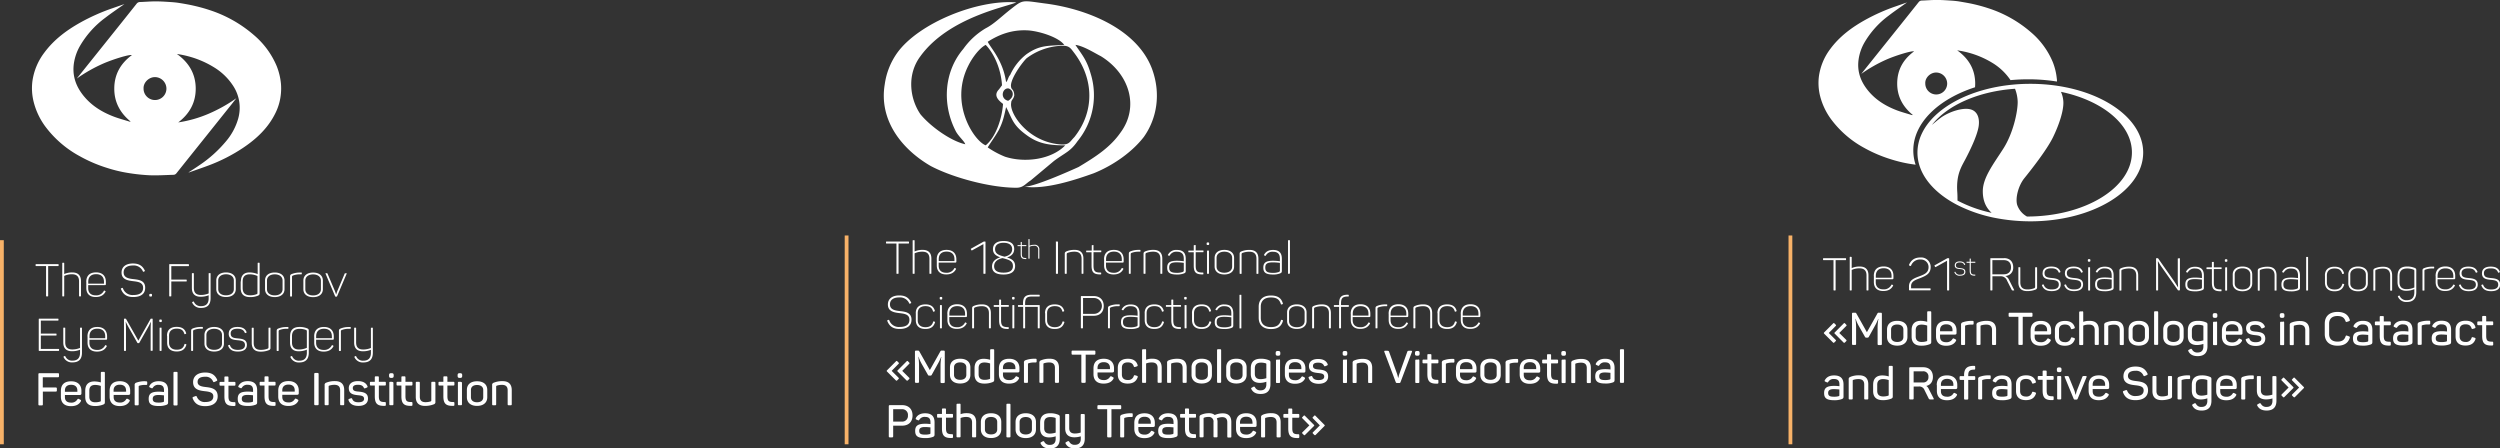
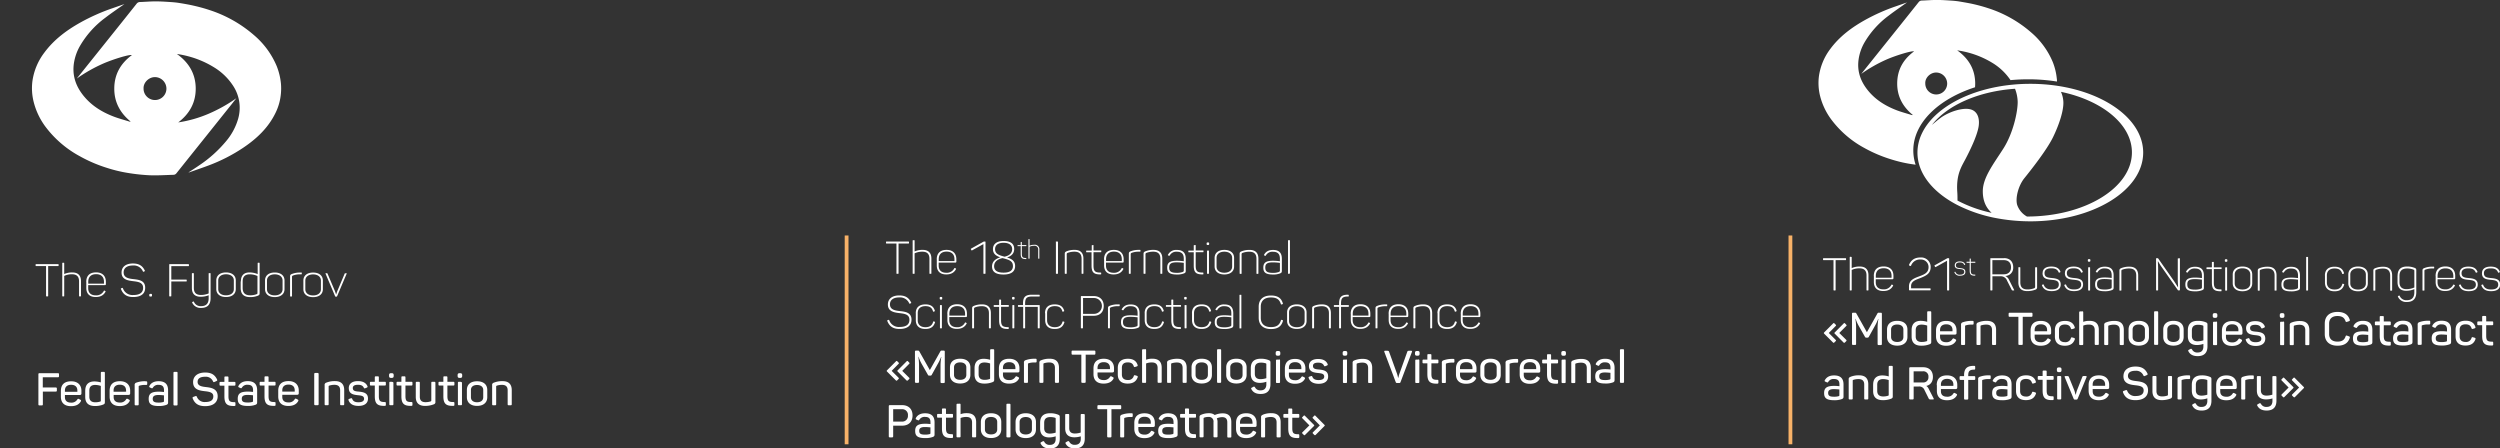
<svg xmlns="http://www.w3.org/2000/svg" id="Слой_1" data-name="Слой 1" viewBox="0 0 1320.57 236.82">
  <rect x="0" y="0" width="1320.57" height="236.82" fill="#333333" stroke="none" />
  <defs>
    <style>.cls-1{fill:#fff;}.cls-2{fill:none;stroke:#f8b268;stroke-width:2px;}</style>
  </defs>
  <title>Logo3</title>
  <path class="cls-1" d="M1262.93,622.8c-.22.43-.1.65.31.82l.75.33c.43.17.52.1.79-.29a3.15,3.15,0,0,1,3-1.46c2.26,0,2.86,1.15,2.86,2.86V626a24.64,24.64,0,0,0-2.74-.17c-3.81,0-5.35,1-5.35,3.77,0,2.45,1,3.81,5.26,3.81a11,11,0,0,0,4.13-.62c.67-.29.86-.53.86-1.37v-6.26c0-2.71-1.08-4.85-5-4.85-2.45,0-4,.94-4.87,2.52Zm7.68,4.94v3c0,.33-.07.41-.36.53a8.64,8.64,0,0,1-2.66.28c-2.4,0-2.91-.76-2.91-2s.7-2,3-2c1.18,0,2.5.15,3,.19Zm5.83-6.64a1.18,1.18,0,0,0-.91,1.34v10c0,.43.14.57.55.57h1c.43,0,.58-.14.58-.57v-9.34a.4.4,0,0,1,.28-.43,9,9,0,0,1,2.79-.43c2.06,0,3,1,3,2.85v7.35c0,.43.14.57.57.57h1c.43,0,.58-.14.58-.57V625c0-3-1.51-4.75-4.87-4.75a11.51,11.51,0,0,0-4.59.82Zm12,4.08v3.38c0,3.07,1.61,4.82,5.14,4.82a11.37,11.37,0,0,0,4.29-.74c.77-.31.94-.53.94-1.32V615.84c0-.43-.14-.58-.55-.58h-1c-.43,0-.58.15-.58.58v5a12.34,12.34,0,0,0-3.36-.53c-3.26,0-4.87,1.78-4.87,4.9Zm8.23-2.4v7.8c0,.26,0,.33-.33.45a7.94,7.94,0,0,1-2.57.39c-2.11,0-3.17-1-3.17-2.93v-3.24c0-2,1-3,3.12-3a9.41,9.41,0,0,1,2.95.53Zm18.22-6.8h-6.74c-.46,0-.63.17-.63.63V632.4c0,.46.17.62.63.62h1.05c.48,0,.65-.16.65-.62v-6.22h2.57a2.9,2.9,0,0,1,3.17,1.9l2.18,4.39c.22.46.46.55,1.25.55h1c.48,0,.53-.28.34-.64l-2.66-5.16a3.25,3.25,0,0,0-1.2-1.35c2.2-.5,3.52-2.18,3.52-4.77,0-3.24-2-5.12-5.18-5.12Zm2.76,5.12a2.68,2.68,0,0,1-3,2.92h-4.82v-5.88h4.82a2.69,2.69,0,0,1,3,3Zm4.46,4.32v3c0,2.93,1.59,5,5.33,5,2.76,0,4.32-1,5.16-2.47.27-.41.22-.72-.21-.93l-.65-.34c-.43-.24-.65-.19-.94.22a3.55,3.55,0,0,1-3.33,1.65c-2.12,0-3.22-1-3.22-2.88v-1.15H1332c.68,0,.89-.34.89-.84v-1.39c0-2.83-1.73-5-5.42-5s-5.43,1.9-5.43,5.14Zm8.72-.29v.69h-6.58v-.69c0-1.87,1.13-3,3.29-3s3.29,1.16,3.29,3Zm10.87-9.87h-.22c-3.53,0-5,1.56-5,5v.43h-1.82c-.41,0-.55.14-.55.58v.84c0,.43.14.57.55.57h1.82v9.82c0,.43.15.57.6.57h1c.46,0,.6-.14.6-.57v-9.82h3.15c.4,0,.55-.14.55-.57v-.84c0-.44-.15-.58-.55-.58h-3.15v-.43c0-2.23.77-3,3.1-3,.43,0,.57-.15.57-.58v-.84c0-.43-.14-.58-.57-.58Zm7.51,5a13.37,13.37,0,0,0-4.39.74,1.19,1.19,0,0,0-.91,1.35v10.08c0,.43.14.57.55.57h1c.43,0,.57-.14.57-.57v-9.31c0-.22,0-.36.34-.48a8.88,8.88,0,0,1,2.76-.41h.84c.43,0,.57-.15.57-.58v-.81c0-.44-.14-.58-.57-.58Zm2.5,2.52c-.22.43-.1.65.31.82l.74.33c.43.17.53.1.79-.29a3.18,3.18,0,0,1,3-1.46c2.26,0,2.86,1.15,2.86,2.86V626a24.64,24.64,0,0,0-2.74-.17c-3.82,0-5.35,1-5.35,3.77,0,2.45,1,3.81,5.25,3.81a10.92,10.92,0,0,0,4.13-.62c.67-.29.87-.53.87-1.37v-6.26c0-2.71-1.08-4.85-5-4.85-2.45,0-4.06.94-4.87,2.52Zm7.68,4.94v3c0,.33-.08.41-.36.53a8.72,8.72,0,0,1-2.67.28c-2.4,0-2.9-.76-2.9-2s.69-2,2.95-2c1.18,0,2.5.15,3,.19Zm4.53-2.64v3.44c0,3,1.68,4.84,5.23,4.84,2.86,0,4.49-1.17,5.26-3.31.17-.45,0-.65-.41-.81l-.84-.24c-.45-.15-.62-.08-.81.38a2.94,2.94,0,0,1-3.15,2.09c-2.06,0-3.12-1.08-3.12-2.86V625c0-1.78,1-2.83,3.12-2.83,1.78,0,2.69.69,3.12,2,.17.43.39.58.82.39l.84-.27c.41-.14.55-.36.38-.81-.6-1.9-2.16-3.22-5.06-3.22-3.65,0-5.38,1.85-5.38,4.82Zm15.6-7.34h-1c-.43,0-.55.14-.55.58v2.3h-2c-.43,0-.58.14-.58.58v.84c0,.43.15.57.58.57h2v5.64c0,4,1.42,5.19,5.23,5.09.46,0,.6-.14.6-.58v-.86c0-.46-.14-.58-.6-.58-2.32,0-3.09-.5-3.09-3.12v-5.59h3.14c.41,0,.55-.14.55-.57v-.84c0-.44-.14-.58-.55-.58h-3.14v-2.3c0-.44-.15-.58-.58-.58Zm7.27-1.66h-.14c-.86,0-1.15.29-1.15,1.16v.19c0,.89.29,1.15,1.15,1.15h.14c.89,0,1.16-.29,1.16-1.15v-.19c0-.87-.27-1.16-1.16-1.16Zm.44,4.54h-1c-.43,0-.58.14-.58.58v11.23c0,.43.15.57.58.57h1c.43,0,.57-.14.57-.57V621.22c0-.44-.14-.58-.57-.58Zm13.44,0h-.77c-.67,0-.84.12-1,.58l-2.78,7c-.36,1-.58,2.08-.65,2.28h-.1c-.09-.2-.31-1.32-.67-2.31l-2.81-6.93c-.17-.46-.33-.58-1-.58h-.72c-.57,0-.69.14-.48.67l4.64,11.23a.71.71,0,0,0,.79.53h.6a.71.71,0,0,0,.79-.53l4.63-11.25c.22-.53.07-.65-.45-.65Zm1.6,4.78v3c0,2.93,1.59,5,5.33,5,2.76,0,4.32-1,5.16-2.47.27-.41.22-.72-.21-.93l-.65-.34c-.43-.24-.65-.19-.94.22a3.55,3.55,0,0,1-3.33,1.65c-2.12,0-3.22-1-3.22-2.88v-1.15h7.82c.68,0,.89-.34.89-.84v-1.39c0-2.83-1.73-5-5.42-5s-5.43,1.9-5.43,5.14Zm8.72-.29v.69h-6.58v-.69c0-1.87,1.13-3,3.29-3s3.29,1.16,3.29,3Zm9.67-4.42c0,4,3.48,4.51,6.43,4.83,2.23.26,4.25.62,4.25,2.68s-1.49,3-4.32,3a4.33,4.33,0,0,1-4.35-2.71c-.19-.46-.38-.53-.81-.39l-1,.36c-.45.17-.57.36-.4.82,1,2.71,2.95,4.1,6.55,4.1,4.32,0,6.65-2,6.65-5.2,0-3.89-3.17-4.52-6-4.85-2.4-.27-4.61-.63-4.61-2.76,0-1.78,1.4-2.71,4-2.71a4.09,4.09,0,0,1,4.13,2.42c.22.43.38.5.82.31l1-.45c.44-.2.56-.41.34-.84-1.18-2.45-3-3.68-6.29-3.68-4.15,0-6.38,2.09-6.38,5.09Zm25.08-.07h-1c-.43,0-.57.14-.57.58v9.24a.52.52,0,0,1-.36.55,8.94,8.94,0,0,1-2.71.41c-2.07,0-3-1-3-2.86v-7.34c0-.44-.14-.58-.55-.58h-1c-.43,0-.57.14-.57.58v7.41c0,3,1.51,4.75,4.87,4.75a12.18,12.18,0,0,0,4.58-.81,1.18,1.18,0,0,0,.91-1.35v-10c0-.44-.14-.58-.57-.58Zm8.81-.36a13.39,13.39,0,0,0-4.4.74,1.19,1.19,0,0,0-.91,1.35v10.08c0,.43.15.57.55.57h1c.43,0,.58-.14.58-.57v-9.31a.42.42,0,0,1,.33-.48,9,9,0,0,1,2.76-.41h.84c.44,0,.58-.15.58-.58v-.81c0-.44-.14-.58-.58-.58Zm2.23,5v3c0,3,1.48,4.75,4.84,4.75a10.65,10.65,0,0,0,3.36-.6v1.37c0,2-1,3.17-3,3.17a3,3,0,0,1-3-1.61c-.26-.38-.48-.46-.93-.22l-.7.39c-.43.21-.5.5-.21.91.81,1.49,2.25,2.45,4.84,2.45,3.7,0,5.16-2.07,5.16-5.19V622.34c0-.79-.14-1-.91-1.32a10.71,10.71,0,0,0-4.17-.74c-3.6,0-5.28,1.75-5.28,5Zm7.87-2.64c.31.14.33.19.33.48v7.37a10.43,10.43,0,0,1-3.07.52c-2,0-3-1-3-2.83v-2.83c0-2.06,1-3.07,3.29-3.07a8.2,8.2,0,0,1,2.45.36Zm5,2.81v3c0,2.93,1.58,5,5.33,5,2.76,0,4.32-1,5.16-2.47.26-.41.21-.72-.22-.93l-.65-.34c-.43-.24-.64-.19-.93.22a3.56,3.56,0,0,1-3.34,1.65c-2.11,0-3.21-1-3.21-2.88v-1.15h7.82c.67,0,.89-.34.89-.84v-1.39c0-2.83-1.73-5-5.43-5-3.55,0-5.42,1.9-5.42,5.14Zm8.71-.29v.69h-6.57v-.69c0-1.87,1.12-3,3.28-3s3.29,1.16,3.29,3Zm9.82-4.85a13.31,13.31,0,0,0-4.39.74,1.19,1.19,0,0,0-.92,1.35v10.08c0,.43.15.57.56.57h1c.44,0,.58-.14.58-.57v-9.31c0-.22,0-.36.34-.48a8.88,8.88,0,0,1,2.76-.41h.84c.43,0,.57-.15.57-.58v-.81c0-.44-.14-.58-.57-.58Zm12.72.36h-1c-.43,0-.57.14-.57.58v9.24a10.24,10.24,0,0,1-3.07.5c-2.07,0-3-1-3-2.86v-6.88c0-.44-.14-.58-.55-.58h-1c-.43,0-.57.14-.57.58v7c0,3,1.51,4.75,4.87,4.75a11.62,11.62,0,0,0,3.36-.51v1.3c0,2-1,3.17-3.07,3.17a3.08,3.08,0,0,1-3-1.61c-.29-.38-.48-.46-.94-.22l-.69.39c-.43.21-.51.5-.24.91.84,1.49,2.3,2.45,4.87,2.45,3.72,0,5.18-2.07,5.18-5.19v-12.4c0-.44-.14-.58-.57-.58Zm8.93,2.35,3.64,3.7-3.62,3.62c-.26.24-.26.43,0,.72l.67.67c.29.24.46.27.75,0l4.6-4.63c.27-.26.27-.43,0-.69l-4.7-4.73c-.24-.29-.46-.29-.72,0l-.62.65c-.27.26-.29.43,0,.69Zm-5.57,0,3.65,3.7-3.63,3.62c-.26.24-.26.43,0,.72l.67.67c.27.27.46.27.72,0l4.64-4.63c.26-.26.26-.43,0-.69l-4.71-4.73c-.26-.27-.45-.29-.72,0l-.62.65c-.29.26-.27.43,0,.69Z" transform="translate(-299 -422)" />
  <path class="cls-1" d="M1268.62,601.51l-3.6-3.62,3.65-3.7c.26-.26.26-.43,0-.69l-.65-.65c-.24-.29-.46-.27-.72,0l-4.71,4.73a.42.42,0,0,0,0,.69l4.64,4.63c.26.27.45.24.72,0l.67-.67c.29-.29.29-.48,0-.72Zm5.59,0-3.65-3.62,3.67-3.7c.27-.26.27-.43,0-.69l-.62-.65c-.29-.29-.48-.27-.72,0l-4.7,4.73c-.29.26-.29.43,0,.69l4.6,4.63c.27.27.46.24.75,0l.67-.67c.24-.29.24-.48,0-.72Zm18.21-14.33h-.91a.77.77,0,0,0-.86.51l-5.5,9.79-5.52-9.82c-.21-.38-.36-.48-.88-.48h-.85c-.45,0-.62.17-.62.63V603.6c0,.46.17.62.62.62h.92c.48,0,.62-.16.62-.62v-8.66a25.89,25.89,0,0,0-.38-4.52h.14a20.31,20.31,0,0,0,1.8,4l3.1,5.47a.71.71,0,0,0,.74.46h.6a.74.74,0,0,0,.75-.46l3-5.42a26.68,26.68,0,0,0,1.92-4h.12a27.72,27.72,0,0,0-.43,4.52v8.66c0,.46.15.62.63.62h1c.46,0,.63-.16.63-.62V587.81c0-.46-.17-.63-.63-.63Zm3.36,8.91V600c0,2.83,2,4.58,5.38,4.58s5.4-1.75,5.4-4.58v-3.91c0-2.86-1.94-4.61-5.4-4.61s-5.38,1.75-5.38,4.61Zm8.64,0V600c0,1.66-1.22,2.64-3.26,2.64s-3.24-1-3.24-2.64v-3.94c0-1.65,1.22-2.64,3.24-2.64s3.26,1,3.26,2.64Zm4.35.32v3.38c0,3.07,1.61,4.82,5.13,4.82a11.47,11.47,0,0,0,4.3-.74c.77-.31.94-.53.94-1.32V587c0-.43-.15-.58-.56-.58h-1c-.44,0-.58.15-.58.58v5a12.34,12.34,0,0,0-3.36-.53c-3.26,0-4.87,1.78-4.87,4.9ZM1317,594v7.8c0,.26,0,.33-.34.45a7.87,7.87,0,0,1-2.56.39c-2.12,0-3.17-1-3.17-2.93v-3.24c0-2,1-3,3.12-3a9.47,9.47,0,0,1,3,.53Zm4.66,2.64v3c0,2.93,1.58,5,5.32,5,2.76,0,4.32-1,5.16-2.47.27-.41.22-.72-.21-.93l-.65-.34c-.43-.24-.65-.19-.94.22a3.55,3.55,0,0,1-3.33,1.65c-2.11,0-3.22-1.05-3.22-2.88v-1.15h7.83c.67,0,.88-.34.88-.84v-1.39c0-2.83-1.72-5-5.42-5-3.55,0-5.42,1.9-5.42,5.14Zm8.71-.29V597h-6.58v-.69c0-1.87,1.13-3,3.29-3s3.29,1.16,3.29,3Zm9.81-4.85a13.37,13.37,0,0,0-4.39.74,1.19,1.19,0,0,0-.91,1.35v10.08c0,.43.14.57.55.57h1c.43,0,.58-.14.58-.57v-9.31a.42.42,0,0,1,.33-.48,9,9,0,0,1,2.76-.41h.84c.43,0,.58-.15.58-.58v-.81c0-.44-.15-.58-.58-.58Zm3.77.82a1.18,1.18,0,0,0-.91,1.34v10c0,.43.14.57.55.57h1c.43,0,.58-.14.58-.57v-9.34a.4.4,0,0,1,.28-.43,9,9,0,0,1,2.79-.43c2.06,0,3,1,3,2.85v7.35c0,.43.14.57.57.57h1c.43,0,.58-.14.58-.57v-7.42c0-3-1.51-4.75-4.87-4.75a11.51,11.51,0,0,0-4.59.82Zm28.06-5.12h-11.38c-.48,0-.62.17-.62.63v.91c0,.46.14.62.62.62h4.54V603.6c0,.46.14.62.62.62h1.06c.48,0,.62-.16.62-.62V589.34H1372c.45,0,.62-.16.62-.62v-.91c0-.46-.17-.63-.62-.63Zm-.39,9.44v3c0,2.93,1.59,5,5.33,5,2.76,0,4.32-1,5.16-2.47.27-.41.22-.72-.21-.93l-.65-.34c-.43-.24-.65-.19-.94.22a3.55,3.55,0,0,1-3.33,1.65c-2.12,0-3.22-1.05-3.22-2.88v-1.15h7.82c.68,0,.89-.34.89-.84v-1.39c0-2.83-1.73-5-5.42-5s-5.43,1.9-5.43,5.14Zm8.72-.29V597h-6.58v-.69c0-1.87,1.13-3,3.29-3s3.29,1.16,3.29,3Zm4.12,0v3.44c0,3,1.68,4.84,5.24,4.84,2.85,0,4.48-1.17,5.25-3.31.17-.45,0-.65-.41-.81l-.84-.24c-.45-.15-.62-.08-.81.38a2.93,2.93,0,0,1-3.15,2.09c-2.06,0-3.12-1.08-3.12-2.86v-3.62c0-1.78,1-2.83,3.12-2.83,1.78,0,2.69.69,3.12,2,.17.43.39.58.82.39l.84-.27c.41-.14.55-.36.38-.81-.6-1.9-2.16-3.22-5.06-3.22-3.65,0-5.38,1.85-5.38,4.82Zm14.4-9.84h-1c-.44,0-.58.15-.58.58v16.61c0,.43.14.57.58.57h1c.41,0,.56-.14.56-.57V594a7.86,7.86,0,0,1,3.07-.55c2,0,3,1,3,2.85v7.35c0,.43.15.57.58.57h1c.43,0,.58-.14.58-.57v-7.42c0-3-1.51-4.75-4.87-4.75a9.2,9.2,0,0,0-3.36.53v-5c0-.43-.15-.58-.56-.58Zm12.56,5.84a1.18,1.18,0,0,0-.92,1.34v10c0,.43.15.57.56.57h1c.44,0,.58-.14.58-.57v-9.34a.4.4,0,0,1,.29-.43,8.9,8.9,0,0,1,2.78-.43c2.07,0,3,1,3,2.85v7.35c0,.43.15.57.58.57h1c.43,0,.57-.14.57-.57v-7.42c0-3-1.51-4.75-4.87-4.75a11.45,11.45,0,0,0-4.58.82Zm11.95,3.79V600c0,2.83,2,4.58,5.37,4.58s5.4-1.75,5.4-4.58v-3.91c0-2.86-1.94-4.61-5.4-4.61s-5.37,1.75-5.37,4.61Zm8.64,0V600c0,1.66-1.23,2.64-3.27,2.64s-3.24-1-3.24-2.64v-3.94c0-1.65,1.23-2.64,3.24-2.64s3.27,1,3.27,2.64Zm7,7.59V587c0-.43-.15-.58-.58-.58h-1c-.44,0-.58.15-.58.58v16.61c0,.43.14.57.58.57h1c.43,0,.58-.14.58-.57Zm2.68-7.56V600c0,2.83,2,4.58,5.38,4.58s5.4-1.75,5.4-4.58v-3.91c0-2.86-1.94-4.61-5.4-4.61s-5.38,1.75-5.38,4.61Zm8.64,0V600c0,1.66-1.22,2.64-3.26,2.64s-3.24-1-3.24-2.64v-3.94c0-1.65,1.22-2.64,3.24-2.64s3.26,1,3.26,2.64Zm4.35.39v2.95c0,3,1.49,4.75,4.85,4.75a10.77,10.77,0,0,0,3.36-.6v1.37c0,2-1,3.17-3,3.17a3,3,0,0,1-3-1.61c-.27-.38-.48-.46-.94-.22l-.7.39c-.43.21-.5.5-.21.91.81,1.49,2.25,2.45,4.85,2.45,3.69,0,5.16-2.07,5.16-5.19V593.54c0-.79-.15-1-.92-1.32a10.67,10.67,0,0,0-4.17-.74c-3.6,0-5.28,1.75-5.28,5Zm7.87-2.64c.31.14.34.19.34.48v7.37a10.58,10.58,0,0,1-3.08.52c-2,0-3-1-3-2.83v-2.83c0-2.06,1-3.07,3.29-3.07a8.2,8.2,0,0,1,2.45.36Zm6.58-6.51h-.15c-.86,0-1.15.29-1.15,1.16v.19c0,.89.29,1.15,1.15,1.15h.15c.88,0,1.15-.29,1.15-1.15v-.19c0-.87-.27-1.16-1.15-1.16Zm.43,4.54h-1c-.43,0-.58.14-.58.58v11.23c0,.43.15.57.58.57h1c.43,0,.57-.14.57-.57V592.42c0-.44-.14-.58-.57-.58Zm3.12,4.78v3c0,2.93,1.58,5,5.33,5,2.76,0,4.32-1,5.16-2.47.26-.41.21-.72-.22-.93l-.65-.34c-.43-.24-.65-.19-.93.22a3.57,3.57,0,0,1-3.34,1.65c-2.11,0-3.22-1.05-3.22-2.88v-1.15h7.83c.67,0,.89-.34.89-.84v-1.39c0-2.83-1.73-5-5.43-5-3.55,0-5.42,1.9-5.42,5.14Zm8.71-.29V597h-6.58v-.69c0-1.87,1.13-3,3.29-3s3.29,1.16,3.29,3Zm4.06-1.13c0,3.1,2.47,3.5,4.87,3.74,2,.2,3.19.46,3.19,1.9,0,1.18-1,1.82-3,1.82-1.68,0-2.76-.48-3.24-1.72-.19-.44-.38-.48-.77-.36l-.81.28c-.44.15-.53.39-.36.77.74,2,2.52,3,5.25,3,3.36,0,5-1.56,5-3.84,0-2.83-2-3.43-4.75-3.69-2-.17-3.27-.36-3.27-1.9,0-1.15.89-1.73,2.74-1.73s2.61.63,3.07,1.56c.24.39.36.46.79.27l.82-.34c.38-.17.5-.41.29-.84-.72-1.56-2.24-2.59-5-2.59-3.19,0-4.82,1.49-4.82,3.72Zm19.1-7.9h-.14c-.87,0-1.16.29-1.16,1.16v.19c0,.89.29,1.15,1.16,1.15h.14c.89,0,1.15-.29,1.15-1.15v-.19c0-.87-.26-1.16-1.15-1.16Zm.43,4.54h-1c-.43,0-.57.14-.57.58v11.23c0,.43.14.57.57.57h1c.43,0,.58-.14.58-.57V592.42c0-.44-.15-.58-.58-.58Zm4.44.46a1.18,1.18,0,0,0-.91,1.34v10c0,.43.14.57.55.57h1c.43,0,.58-.14.58-.57v-9.34a.4.4,0,0,1,.28-.43,9,9,0,0,1,2.79-.43c2.06,0,3,1,3,2.85v7.35c0,.43.14.57.57.57h1c.43,0,.58-.14.58-.57v-7.42c0-3-1.51-4.75-4.87-4.75a11.51,11.51,0,0,0-4.59.82ZM1527,593v5.47c0,3.79,2.4,6.14,6.72,6.14,3.65,0,5.62-1.48,6.48-4.12.17-.46,0-.68-.4-.82l-1-.36c-.45-.17-.65-.07-.81.41-.6,1.8-1.83,2.73-4.28,2.73-2.83,0-4.39-1.46-4.39-4v-5.52c0-2.52,1.54-4,4.39-4,2.4,0,3.65.89,4.25,2.69.17.46.36.53.82.39l1-.34c.46-.17.55-.36.41-.82-.86-2.64-2.86-4.08-6.46-4.08-4.34,0-6.72,2.36-6.72,6.15Zm15.29,1c-.21.43-.09.65.31.82l.75.33c.43.17.53.1.79-.29a3.18,3.18,0,0,1,3-1.46c2.25,0,2.85,1.15,2.85,2.86v.91a24.59,24.59,0,0,0-2.73-.17c-3.82,0-5.36,1-5.36,3.77,0,2.45,1,3.81,5.26,3.81a11,11,0,0,0,4.13-.62c.67-.29.86-.53.86-1.37v-6.26c0-2.71-1.08-4.85-5-4.85-2.44,0-4.05.94-4.87,2.52Zm7.68,4.94v3c0,.33-.07.41-.36.53a8.64,8.64,0,0,1-2.66.28c-2.4,0-2.91-.76-2.91-2s.7-2,3-2c1.17,0,2.49.15,3,.19Zm7.63-10h-1c-.44,0-.56.14-.56.58v2.3h-2c-.43,0-.57.14-.57.58v.84c0,.43.14.57.57.57h2v5.64c0,4,1.42,5.19,5.24,5.09.45,0,.6-.14.6-.58v-.86c0-.46-.15-.58-.6-.58-2.33,0-3.1-.5-3.1-3.12v-5.59h3.14c.41,0,.56-.14.56-.57v-.84c0-.44-.15-.58-.56-.58h-3.14v-2.3c0-.44-.14-.58-.58-.58Zm5.88,5c-.21.43-.09.65.31.82l.75.33c.43.17.53.1.79-.29a3.18,3.18,0,0,1,3-1.46c2.25,0,2.85,1.15,2.85,2.86v.91a24.59,24.59,0,0,0-2.73-.17c-3.82,0-5.36,1-5.36,3.77,0,2.45,1,3.81,5.26,3.81a11,11,0,0,0,4.13-.62c.67-.29.86-.53.86-1.37v-6.26c0-2.71-1.08-4.85-5-4.85-2.45,0-4.06.94-4.88,2.52Zm7.68,4.94v3c0,.33-.07.41-.36.53a8.64,8.64,0,0,1-2.66.28c-2.4,0-2.9-.76-2.9-2s.69-2,3-2c1.17,0,2.49.15,3,.19Zm10.23-7.46a13.39,13.39,0,0,0-4.4.74,1.19,1.19,0,0,0-.91,1.35v10.08c0,.43.15.57.55.57h1c.43,0,.58-.14.58-.57v-9.31a.42.42,0,0,1,.33-.48,9,9,0,0,1,2.76-.41h.84c.44,0,.58-.15.58-.58v-.81c0-.44-.14-.58-.58-.58Zm2.49,2.52c-.21.43-.09.65.31.82l.75.33c.43.17.53.1.79-.29a3.18,3.18,0,0,1,3-1.46c2.25,0,2.85,1.15,2.85,2.86v.91a24.59,24.59,0,0,0-2.73-.17c-3.82,0-5.36,1-5.36,3.77,0,2.45,1,3.81,5.26,3.81a11,11,0,0,0,4.13-.62c.67-.29.86-.53.86-1.37v-6.26c0-2.71-1.08-4.85-5-4.85-2.44,0-4,.94-4.87,2.52Zm7.68,4.94v3c0,.33-.07.41-.36.53a8.64,8.64,0,0,1-2.66.28c-2.4,0-2.91-.76-2.91-2s.7-2,3-2c1.17,0,2.49.15,3,.19Zm4.54-2.64v3.44c0,3,1.68,4.84,5.23,4.84,2.86,0,4.49-1.17,5.26-3.31.16-.45,0-.65-.41-.81l-.84-.24c-.46-.15-.63-.08-.82.38a2.92,2.92,0,0,1-3.14,2.09c-2.07,0-3.12-1.08-3.12-2.86v-3.62c0-1.78,1-2.83,3.12-2.83,1.77,0,2.69.69,3.12,2,.17.43.38.58.81.39l.84-.27c.41-.14.56-.36.39-.81-.6-1.9-2.16-3.22-5.07-3.22-3.64,0-5.37,1.85-5.37,4.82Zm15.6-7.34h-1c-.43,0-.55.14-.55.58v2.3h-2c-.44,0-.58.14-.58.58v.84c0,.43.14.57.58.57h2v5.64c0,4,1.41,5.19,5.23,5.09.46,0,.6-.14.6-.58v-.86c0-.46-.14-.58-.6-.58-2.33,0-3.1-.5-3.1-3.12v-5.59h3.15c.41,0,.55-.14.55-.57v-.84c0-.44-.14-.58-.55-.58h-3.15v-2.3c0-.44-.14-.58-.57-.58Z" transform="translate(-299 -422)" />
  <path class="cls-1" d="M1273.83,558.38h-11.52c-.24,0-.32.08-.32.32v.43c0,.21.08.29.32.29h5.2v15.69c0,.24.08.31.32.31h.5c.22,0,.29-.07.29-.31V559.42h5.21c.24,0,.31-.08.31-.29v-.43c0-.24-.07-.32-.31-.32Zm3-.72h-.46c-.21,0-.29.08-.29.29v17.19c0,.21.08.28.29.28h.46c.21,0,.29-.07.29-.28V564.6a9.49,9.49,0,0,1,4.1-.86c2.59,0,3.72,1.32,3.72,3.72v7.68c0,.21.07.28.29.28h.48c.19,0,.26-.07.26-.28v-7.73c0-2.91-1.41-4.63-4.63-4.63a10.06,10.06,0,0,0-4.22.84V558c0-.21-.08-.29-.29-.29Zm12,10.13V571c0,2.86,1.61,4.73,5,4.73,2.78,0,4.27-1.18,5.11-2.74.12-.19.1-.33-.09-.43l-.34-.19a.28.28,0,0,0-.43.12,4.39,4.39,0,0,1-4.25,2.35c-2.69,0-4-1.46-4-3.74V569.5h8.79a.48.48,0,0,0,.55-.53v-1.23c0-3-1.71-5-5.19-5s-5.18,1.92-5.18,5Zm9.34-.09v1h-8.31v-1c0-2.45,1.37-4,4.15-4s4.16,1.56,4.16,4Zm9.26-5.76c-.07.21,0,.28.19.38l.48.17c.19.07.29,0,.38-.17a5,5,0,0,1,5.07-3.24,4,4,0,0,1,4.17,4c0,3.19-2.59,4-5.23,5s-5.11,2-5.11,5.23v1.73c0,.22.1.31.31.31h10.8c.24,0,.31-.07.31-.31v-.43c0-.22-.07-.29-.31-.29h-10v-1.2c0-2.37,2.11-3.19,4.27-4,3.44-1.34,6.08-2.42,6.08-6.12a5,5,0,0,0-5.31-5c-3.19,0-5,1.34-6.14,3.89Zm20.88-3.56h-.41a.63.63,0,0,0-.43.12l-6.46,3.6c-.17.1-.24.22-.12.39l.24.41c.12.21.24.24.43.12l5.93-3.29v15.38c0,.24.07.31.31.31h.51c.21,0,.29-.07.29-.31V558.7c0-.24-.08-.32-.29-.32Zm3.23,3.69c0,1.78,1.37,1.92,2.81,2.06,1.26.13,2.2.31,2.2,1.48,0,.94-.68,1.49-2.21,1.49a2.24,2.24,0,0,1-2.42-1.43c-.06-.13-.1-.14-.21-.1l-.24.07c-.11,0-.14.11-.09.23a2.79,2.79,0,0,0,3,1.76c1.91,0,2.79-.78,2.79-2,0-1.57-1.2-1.85-2.66-2s-2.35-.21-2.35-1.54c0-.95.71-1.46,2.1-1.46s1.94.49,2.25,1.25c.07.1.11.12.24.07l.21-.09c.11-.05.14-.12.08-.23-.39-.94-1.19-1.54-2.8-1.54-1.77,0-2.67.75-2.67,2Zm8.33-3.48h-.27c-.12,0-.17,0-.17.15v1.53h-1.51c-.11,0-.15,0-.15.15v.24c0,.11,0,.15.15.15h1.51v4.08c0,2.17.73,2.75,2.8,2.74.13,0,.17,0,.17-.17v-.24c0-.12,0-.16-.17-.16-1.68,0-2.2-.38-2.2-2.19v-4.06h2.23c.12,0,.17,0,.17-.15v-.24c0-.11,0-.15-.17-.15h-2.23v-1.53c0-.11,0-.15-.16-.15Zm17.68-.21h-6.89c-.24,0-.31.08-.31.32v16.41c0,.24.07.31.31.31h.51c.21,0,.28-.07.28-.31v-7.17h4a3.55,3.55,0,0,1,3.72,2.28l2.5,4.94c.1.22.22.26.6.26h.46c.24,0,.28-.14.16-.31l-2.68-5.33a3.84,3.84,0,0,0-2-2,4.3,4.3,0,0,0,4.22-4.64c0-3-1.85-4.8-4.87-4.8Zm3.72,4.8c0,2.4-1.44,3.72-3.84,3.72h-6v-7.48h6c2.45,0,3.84,1.36,3.84,3.76Zm13.51,0h-.48c-.21,0-.29.07-.29.26v10a.74.74,0,0,1-.5.82,9.85,9.85,0,0,1-3.6.62c-2.59,0-3.72-1.29-3.72-3.74V563.4c0-.19-.07-.26-.29-.26h-.45c-.22,0-.29.07-.29.26v7.73c0,2.9,1.41,4.63,4.65,4.63a11.2,11.2,0,0,0,4.35-.77,1.18,1.18,0,0,0,.89-1.32V563.4c0-.19-.08-.26-.27-.26Zm3.15,3.09c0,3,2.35,3.29,4.82,3.53,2.16.22,3.77.53,3.77,2.54,0,1.61-1.18,2.55-3.79,2.55-2.09,0-3.51-.67-4.16-2.45-.09-.22-.16-.24-.36-.17l-.4.12c-.2.07-.24.19-.17.39.84,2.16,2.57,3,5.11,3,3.26,0,4.78-1.34,4.78-3.5,0-2.69-2.07-3.17-4.56-3.41-2.26-.22-4-.36-4-2.64,0-1.63,1.23-2.5,3.6-2.5s3.34.84,3.87,2.14c.12.17.19.21.41.12l.36-.15c.19-.09.24-.21.14-.4-.67-1.61-2-2.64-4.8-2.64-3.05,0-4.58,1.29-4.58,3.45Zm11.8,0c0,3,2.36,3.29,4.83,3.53,2.16.22,3.77.53,3.77,2.54,0,1.61-1.18,2.55-3.8,2.55-2.08,0-3.5-.67-4.15-2.45-.09-.22-.17-.24-.36-.17l-.41.12c-.19.07-.24.19-.16.39.84,2.16,2.56,3,5.11,3,3.26,0,4.77-1.34,4.77-3.5,0-2.69-2.06-3.17-4.56-3.41-2.25-.22-4-.36-4-2.64,0-1.63,1.23-2.5,3.6-2.5s3.34.84,3.87,2.14c.12.17.19.21.4.12l.36-.15a.26.26,0,0,0,.15-.4c-.67-1.61-2-2.64-4.8-2.64-3,0-4.59,1.29-4.59,3.45Zm12.87-7.39h-.12c-.48,0-.63.14-.63.6v.14c0,.48.15.63.63.63h.12c.45,0,.6-.17.6-.63v-.14c0-.46-.15-.6-.6-.6Zm.16,4.3h-.47c-.2,0-.27.07-.27.26v11.74c0,.21.07.28.27.28h.47c.22,0,.29-.07.29-.28V563.4c0-.19-.07-.26-.29-.26Zm3.34,2.18c-.12.22,0,.31.14.41l.39.14c.19.07.26,0,.38-.12a3.9,3.9,0,0,1,3.77-2c3,0,3.67,1.68,3.67,3.72v1.32a28.62,28.62,0,0,0-3.55-.26c-3.72,0-5.21.93-5.21,3.62,0,2.35,1,3.65,5.11,3.65a9.68,9.68,0,0,0,3.82-.62c.67-.29.86-.53.86-1.37v-6.31c0-2.5-.88-4.68-4.65-4.68-2.38,0-3.89.93-4.73,2.54Zm8.35,4.3v3.91c0,.57-.09.69-.55.89a8.47,8.47,0,0,1-3.17.48c-3.29,0-4-1-4-2.81,0-2,1-2.74,4-2.74a31.16,31.16,0,0,1,3.65.27Zm5-6c-.72.31-.91.57-.91,1.32v10.25c0,.21.1.28.29.28h.48c.19,0,.26-.07.26-.28v-10a.72.72,0,0,1,.51-.79,10.25,10.25,0,0,1,3.6-.62c2.59,0,3.74,1.29,3.74,3.72v7.68c0,.21.07.28.26.28h.48c.22,0,.29-.07.29-.28v-7.73c0-2.91-1.44-4.63-4.65-4.63a11.12,11.12,0,0,0-4.35.79Zm30.7-5.19h-.48c-.24,0-.31.08-.31.29V569.5c0,1.65.16,3.26.16,4.32h0c-.58-.82-1.32-2.16-2.21-3.44l-8.28-11.83a.4.4,0,0,0-.34-.17h-.48c-.24,0-.31.08-.31.32v16.41c0,.24.07.31.31.31h.48c.22,0,.29-.07.29-.31V563.93c0-1.51-.14-3-.14-4h0c.51.69,1.16,2,2,3.12l8.52,12.14a.3.3,0,0,0,.33.19h.51c.21,0,.29-.07.29-.31V558.7c0-.24-.08-.32-.29-.32Zm3.62,6.94c-.12.22,0,.31.15.41l.38.14c.19.07.26,0,.38-.12a3.92,3.92,0,0,1,3.77-2c3,0,3.67,1.68,3.67,3.72v1.32a28.62,28.62,0,0,0-3.55-.26c-3.72,0-5.21.93-5.21,3.62,0,2.35,1,3.65,5.12,3.65a9.66,9.66,0,0,0,3.81-.62c.67-.29.87-.53.87-1.37v-6.31c0-2.5-.89-4.68-4.66-4.68-2.38,0-3.89.93-4.73,2.54Zm8.35,4.3v3.91c0,.57-.09.69-.55.89a8.47,8.47,0,0,1-3.17.48c-3.28,0-4-1-4-2.81,0-2,1.06-2.74,4.06-2.74a31.12,31.12,0,0,1,3.64.27Zm6-9.36h-.45c-.22,0-.29.07-.29.26v2.62h-2.59c-.2,0-.27.07-.27.26v.41c0,.19.07.26.27.26h2.59v7c0,3.72,1.25,4.72,4.8,4.7.21,0,.29-.07.29-.29v-.41c0-.21-.08-.28-.29-.28-2.88,0-3.77-.65-3.77-3.75v-7h3.82c.21,0,.28-.07.28-.26v-.41c0-.19-.07-.26-.28-.26h-3.82v-2.62c0-.19-.07-.26-.29-.26Zm6.84-1.42h-.12c-.48,0-.62.14-.62.6v.14c0,.48.14.63.62.63h.12c.46,0,.6-.17.6-.63v-.14c0-.46-.14-.6-.6-.6Zm.17,4.3h-.48c-.19,0-.26.07-.26.26v11.74c0,.21.07.28.26.28h.48c.22,0,.29-.07.29-.28V563.4c0-.19-.07-.26-.29-.26Zm3.26,3.86v4.56c0,2.62,2,4.2,5.14,4.2s5.16-1.58,5.16-4.2V567c0-2.62-2-4.22-5.16-4.22s-5.14,1.6-5.14,4.22Zm9.27,0v4.58c0,2-1.63,3.26-4.13,3.26s-4.1-1.24-4.1-3.26V567c0-2,1.65-3.27,4.1-3.27s4.13,1.25,4.13,3.27Zm4.87-3.41c-.72.31-.91.57-.91,1.32v10.25c0,.21.09.28.28.28h.48c.2,0,.27-.07.27-.28v-10a.72.72,0,0,1,.5-.79,10.34,10.34,0,0,1,3.6-.62c2.59,0,3.75,1.29,3.75,3.72v7.68c0,.21.07.28.26.28h.48c.22,0,.29-.07.29-.28v-7.73c0-2.91-1.44-4.63-4.66-4.63a11.1,11.1,0,0,0-4.34.79Zm12,1.75c-.12.22,0,.31.14.41l.39.14c.19.07.26,0,.38-.12a3.9,3.9,0,0,1,3.77-2c3,0,3.67,1.68,3.67,3.72v1.32a28.62,28.62,0,0,0-3.55-.26c-3.72,0-5.21.93-5.21,3.62,0,2.35,1,3.65,5.11,3.65a9.68,9.68,0,0,0,3.82-.62c.67-.29.86-.53.86-1.37v-6.31c0-2.5-.88-4.68-4.65-4.68-2.38,0-3.89.93-4.73,2.54Zm8.35,4.3v3.91c0,.57-.09.69-.55.89a8.47,8.47,0,0,1-3.17.48c-3.29,0-4-1-4-2.81,0-2,1.05-2.74,4.05-2.74a31.16,31.16,0,0,1,3.65.27Zm5.31,5.52V558c0-.21-.05-.29-.27-.29h-.48c-.21,0-.26.08-.26.29v17.19c0,.21.05.28.26.28h.48c.22,0,.27-.07.27-.28Zm8.92-7.71v3.67c0,2.91,1.71,4.66,5.07,4.66,2.81,0,4.37-1.18,5.06-3.46.1-.21,0-.31-.17-.38l-.43-.14c-.21-.08-.31,0-.38.19-.55,1.94-1.8,2.85-4.08,2.85-2.64,0-4.06-1.41-4.06-3.69v-3.75c0-2.25,1.37-3.67,4.06-3.67,2.37,0,3.45.87,4,2.71.07.2.17.27.38.2l.41-.15c.17-.07.24-.17.17-.41-.6-2-2-3.28-4.94-3.28-3.44,0-5.12,1.77-5.12,4.65Zm12.34-.43v4.56c0,2.62,2,4.2,5.14,4.2s5.16-1.58,5.16-4.2V567c0-2.62-2-4.22-5.16-4.22s-5.14,1.6-5.14,4.22Zm9.26,0v4.58c0,2-1.63,3.26-4.12,3.26s-4.11-1.24-4.11-3.26V567c0-2,1.66-3.27,4.11-3.27s4.12,1.25,4.12,3.27Zm4.88-3.41c-.72.31-.92.57-.92,1.32v10.25c0,.21.1.28.29.28h.48c.19,0,.27-.07.27-.28v-10a.71.71,0,0,1,.5-.79,10.34,10.34,0,0,1,3.6-.62c2.59,0,3.74,1.29,3.74,3.72v7.68c0,.21.08.28.27.28h.48c.21,0,.29-.07.29-.28v-7.73c0-2.91-1.44-4.63-4.66-4.63a11.1,11.1,0,0,0-4.34.79Zm11.85,4V571c0,2.88,1.42,4.61,4.61,4.61a11.3,11.3,0,0,0,4.27-.86v1.63c0,2.59-1.13,4.2-4,4.2a3.75,3.75,0,0,1-3.74-2.28c-.12-.19-.22-.24-.43-.12l-.34.17c-.22.09-.24.24-.12.45a4.72,4.72,0,0,0,4.66,2.72c3.57,0,5-2,5-5.19V564.79c0-.77-.16-1-.93-1.32a10.47,10.47,0,0,0-3.94-.69c-3.43,0-5,1.7-5,4.84Zm8.28-3.33c.53.21.6.31.6.79v8.69a10.41,10.41,0,0,1-4.15.89c-2.54,0-3.7-1.35-3.7-3.7v-3.31c0-2.59,1.3-3.91,4.08-3.91a8.91,8.91,0,0,1,3.17.55Zm10.08-1.51a11.31,11.31,0,0,0-4.27.76c-.72.32-.91.58-.91,1.32v10.28c0,.21.09.28.29.28h.48c.19,0,.26-.07.26-.28v-10a.72.72,0,0,1,.5-.79,10.17,10.17,0,0,1,3.63-.62h.77c.19,0,.26-.08.26-.29v-.39c0-.21-.07-.28-.26-.28Zm1.78,5V571c0,2.86,1.6,4.73,5,4.73,2.78,0,4.27-1.18,5.11-2.74.12-.19.09-.33-.1-.43l-.33-.19a.29.29,0,0,0-.44.12,4.37,4.37,0,0,1-4.24,2.35c-2.69,0-4-1.46-4-3.74V569.5h8.78a.48.48,0,0,0,.55-.53v-1.23c0-3-1.7-5-5.18-5s-5.18,1.92-5.18,5Zm9.33-.09v1h-8.3v-1c0-2.45,1.37-4,4.15-4s4.15,1.56,4.15,4Zm3.31-1.47c0,3,2.36,3.29,4.83,3.53,2.16.22,3.77.53,3.77,2.54,0,1.61-1.18,2.55-3.8,2.55-2.08,0-3.5-.67-4.15-2.45-.09-.22-.17-.24-.36-.17l-.41.12c-.19.07-.24.19-.16.39.84,2.16,2.56,3,5.11,3,3.26,0,4.77-1.34,4.77-3.5,0-2.69-2.06-3.17-4.56-3.41-2.25-.22-4-.36-4-2.64,0-1.63,1.23-2.5,3.6-2.5s3.34.84,3.87,2.14c.12.17.19.21.4.12l.36-.15a.26.26,0,0,0,.15-.4c-.67-1.61-2-2.64-4.8-2.64-3,0-4.59,1.29-4.59,3.45Zm11.81,0c0,3,2.35,3.29,4.83,3.53,2.16.22,3.76.53,3.76,2.54,0,1.61-1.17,2.55-3.79,2.55-2.09,0-3.5-.67-4.15-2.45-.1-.22-.17-.24-.36-.17l-.41.12c-.19.07-.24.19-.17.39.84,2.16,2.57,3,5.12,3,3.26,0,4.77-1.34,4.77-3.5,0-2.69-2.06-3.17-4.56-3.41-2.25-.22-4-.36-4-2.64,0-1.63,1.22-2.5,3.6-2.5s3.34.84,3.86,2.14c.12.17.2.21.41.12l.36-.15a.26.26,0,0,0,.15-.4c-.68-1.61-2-2.64-4.8-2.64-3,0-4.59,1.29-4.59,3.45Z" transform="translate(-299 -422)" />
  <line class="cls-2" x1="945.75" y1="124.39" x2="945.75" y2="234.68" />
  <path class="cls-1" d="M1342.26,468.16a22.57,22.57,0,0,0,.09-2.49c-.15-7.29-3.61-12.87-9.52-17.08a51.3,51.3,0,0,1,5.75,1.16,48,48,0,0,1,12.87,5.48,30.77,30.77,0,0,1,9.56,9.1c3-.29,6.17-.44,9.35-.44a95.89,95.89,0,0,1,15.19,1.19c0-.55,0-1.09-.1-1.64a32.33,32.33,0,0,0-2.13-8.69A41.68,41.68,0,0,0,1371.76,439a64.43,64.43,0,0,0-22.42-12.63c-2.52-.84-5.1-1.54-7.69-2.14s-5.12-1-7.7-1.45c-1.62-.26-3.26-.4-4.89-.5-2.36-.15-4.73-.31-7.1-.3-2.59,0-5.18.23-7.77.32a2.09,2.09,0,0,0-1.73.86q-5.6,7.05-11.23,14.07l-16.35,20.41-2.7,3.39a76.3,76.3,0,0,1,13.29-7.57c5.2-2.27,13.68-4.81,14.57-4.3-5.6,4.12-8.76,9.55-8.88,16.59s2.87,12.58,8.27,17a1.21,1.21,0,0,1-.65,0c-2.74-.86-5.52-1.58-8.18-2.62-6-2.34-11.28-5.69-15.28-10.83-3.69-4.73-5.44-10-4.53-16.08a25.22,25.22,0,0,1,2.85-8.38,47.35,47.35,0,0,1,13-14.57c3.18-2.46,6.54-4.69,9.71-7l-5.92,2.07a101.12,101.12,0,0,0-16.24,7.21c-7.08,3.95-13.5,8.71-18.38,15.31a31,31,0,0,0-6,14.4,28.26,28.26,0,0,0,.68,10.71,35.27,35.27,0,0,0,6,12.36,53.57,53.57,0,0,0,17.33,14.84,72.46,72.46,0,0,0,13.77,5.89,70.94,70.94,0,0,0,10.54,2.54l2.75.4a24.11,24.11,0,0,1-1.22-7.55c0-14.51,13.25-27.09,32.65-33.37Zm-20.47-7.85a5.87,5.87,0,0,1,5.76,5.81,5.78,5.78,0,1,1-11.56,0c-.21-3,2.65-5.85,5.8-5.81Z" transform="translate(-299 -422)" />
  <path class="cls-1" d="M1385.44,467.28a96.4,96.4,0,0,0-14-1q-4.61,0-9,.41c-23.12,2.14-41.87,12.38-48.24,25.81a23.43,23.43,0,0,0-2.35,10.09c0,11.12,8.21,21.06,21.11,27.72a77.27,77.27,0,0,0,22,7.18,96.41,96.41,0,0,0,11.79,1.3c1.56.07,3.14.12,4.74.12,32.91,0,59.6-16.26,59.6-36.32,0-17.11-19.44-31.46-45.6-35.3ZM1333,528c0-1.55,0-3.22-.13-4.81-.55-9.15,2.2-13.06,4.44-17.35s5.85-11.6,6.79-16.67c.73-3.9-.09-8.42-4.39-9.45s-11.55,1.52-15.64,4.55c-1.08.8-2.78,2.2-4.58,3.71,8.07-10.33,24.47-17.77,43.9-19.09a20.61,20.61,0,0,1,1.41,7c0,5.33-2.41,16.5-7.56,24.58s-10.87,15.33-10.87,22.55c0,5.82,2.22,9.15,4.66,11.41a69.46,69.46,0,0,1-18-6.47Zm36.78,8.42a11.19,11.19,0,0,1-5.22-6.1c-1.06-3.31.37-10,3.84-14.29s11.73-14.77,15-21.42c3.54-7.27,5.7-14.42,5.53-18.72a14.65,14.65,0,0,0-1.27-5.38c21.8,4.57,37.48,17.18,37.48,32,0,18.67-24.76,33.82-55.34,33.87Z" transform="translate(-299 -422)" />
  <path class="cls-1" d="M775.51,636H769.1c-.46,0-.62.17-.62.63v15.79c0,.46.16.62.62.62h1.06c.48,0,.64-.16.64-.62v-5.57h4.71c3.41,0,5.52-2,5.52-5.4s-2.14-5.45-5.52-5.45Zm-.22,8.69H770.8v-6.53h4.49a3,3,0,0,1,3.31,3.29,3,3,0,0,1-3.31,3.24Zm7.51-1.87c-.21.43-.09.65.32.82l.74.33c.43.17.53.1.79-.29a3.18,3.18,0,0,1,3-1.46c2.25,0,2.85,1.15,2.85,2.86V646a24.41,24.41,0,0,0-2.73-.17c-3.82,0-5.35,1-5.35,3.77,0,2.45,1,3.81,5.25,3.81a11,11,0,0,0,4.13-.62c.67-.29.86-.53.86-1.37v-6.26c0-2.71-1.07-4.85-5-4.85-2.45,0-4.06.94-4.88,2.52Zm7.68,4.94v3c0,.33-.07.41-.36.53a8.6,8.6,0,0,1-2.66.28c-2.4,0-2.9-.76-2.9-2s.69-2,3-2c1.17,0,2.5.15,3,.19Zm7.64-10h-1c-.43,0-.55.14-.55.58v2.3h-2c-.44,0-.58.14-.58.58v.84c0,.43.14.57.58.57h2v5.64c0,4,1.41,5.19,5.23,5.09.45,0,.6-.14.6-.58v-.86c0-.46-.15-.58-.6-.58-2.33,0-3.1-.5-3.1-3.12v-5.59h3.15c.4,0,.55-.14.55-.57v-.84c0-.44-.15-.58-.55-.58h-3.15v-2.3c0-.44-.14-.58-.57-.58Zm7.72-2.5h-1c-.44,0-.58.15-.58.58v16.61c0,.43.14.57.58.57h1c.41,0,.56-.14.56-.57v-9.65a7.86,7.86,0,0,1,3.07-.55c2,0,3,1,3,2.85v7.35c0,.43.15.57.58.57h1c.43,0,.58-.14.58-.57V645c0-3-1.51-4.75-4.87-4.75a9.2,9.2,0,0,0-3.36.53v-5c0-.43-.15-.58-.56-.58Zm11.28,9.63v3.91c0,2.83,2,4.58,5.38,4.58s5.4-1.75,5.4-4.58V644.9c0-2.86-1.94-4.61-5.4-4.61s-5.38,1.75-5.38,4.61Zm8.64,0v3.94c0,1.66-1.22,2.64-3.26,2.64s-3.24-1-3.24-2.64v-3.94c0-1.65,1.22-2.64,3.24-2.64s3.26,1,3.26,2.64Zm7,7.59V635.85c0-.43-.14-.58-.57-.58h-1c-.43,0-.57.15-.57.58v16.61c0,.43.14.57.57.57h1c.43,0,.57-.14.57-.57Zm2.69-7.56v3.91c0,2.83,2,4.58,5.38,4.58s5.4-1.75,5.4-4.58V644.9c0-2.86-2-4.61-5.4-4.61s-5.38,1.75-5.38,4.61Zm8.64,0v3.94c0,1.66-1.22,2.64-3.26,2.64s-3.24-1-3.24-2.64v-3.94c0-1.65,1.22-2.64,3.24-2.64s3.26,1,3.26,2.64Zm4.34.39v3c0,3,1.49,4.75,4.85,4.75a10.65,10.65,0,0,0,3.36-.6v1.37c0,2-1,3.17-3.05,3.17a3,3,0,0,1-2.95-1.61c-.26-.38-.48-.46-.93-.22l-.7.39c-.43.21-.5.5-.21.91.81,1.49,2.25,2.45,4.84,2.45,3.7,0,5.16-2.07,5.16-5.19V642.35c0-.79-.14-1-.91-1.32a10.73,10.73,0,0,0-4.18-.74c-3.6,0-5.28,1.75-5.28,5Zm7.88-2.64c.31.14.33.19.33.48v7.37a10.43,10.43,0,0,1-3.07.52c-2,0-3-1-3-2.83v-2.83c0-2.06,1-3.07,3.29-3.07a8.2,8.2,0,0,1,2.45.36Zm15.12-2h-1c-.43,0-.57.14-.57.58v9.24a10.24,10.24,0,0,1-3.07.5c-2.07,0-3-1-3-2.86v-6.88c0-.44-.14-.58-.55-.58h-1c-.43,0-.58.14-.58.58v7c0,3,1.52,4.75,4.88,4.75a11.68,11.68,0,0,0,3.36-.51v1.3c0,2-1,3.17-3.07,3.17a3.07,3.07,0,0,1-3-1.61c-.29-.38-.48-.46-.94-.22l-.69.39c-.44.21-.51.5-.24.91.84,1.49,2.3,2.45,4.87,2.45,3.72,0,5.18-2.07,5.18-5.19v-12.4c0-.44-.14-.58-.57-.58ZM890.68,636H879.31c-.48,0-.63.17-.63.63v.91c0,.46.15.62.63.62h4.53v14.26c0,.46.15.62.63.62h1c.48,0,.63-.16.63-.62V638.15h4.53c.46,0,.63-.16.63-.62v-.91c0-.46-.17-.63-.63-.63Zm5.33,4.3a13.37,13.37,0,0,0-4.39.74,1.19,1.19,0,0,0-.91,1.35v10.08c0,.43.14.57.55.57h1c.43,0,.57-.14.57-.57v-9.31c0-.22,0-.36.34-.48a8.93,8.93,0,0,1,2.76-.41h.84c.43,0,.57-.15.57-.58v-.81c0-.44-.14-.58-.57-.58Zm2.16,5.14v3c0,2.93,1.59,5,5.33,5,2.76,0,4.32-1,5.16-2.47.26-.41.22-.72-.22-.93l-.65-.34c-.43-.24-.64-.19-.93.22a3.56,3.56,0,0,1-3.34,1.65c-2.11,0-3.21-1-3.21-2.88v-1.15h7.82c.67,0,.89-.34.89-.84v-1.39c0-2.83-1.73-5-5.43-5s-5.42,1.9-5.42,5.14Zm8.71-.29v.69h-6.57v-.69c0-1.87,1.12-3,3.28-3s3.29,1.16,3.29,3Zm4.3-2.33c-.22.43-.1.65.31.82l.74.33c.44.17.53.1.8-.29a3.15,3.15,0,0,1,3-1.46c2.26,0,2.86,1.15,2.86,2.86V646a24.64,24.64,0,0,0-2.74-.17c-3.81,0-5.35,1-5.35,3.77,0,2.45,1,3.81,5.26,3.81a10.86,10.86,0,0,0,4.12-.62c.68-.29.87-.53.87-1.37v-6.26c0-2.71-1.08-4.85-5-4.85-2.45,0-4.06.94-4.87,2.52Zm7.68,4.94v3c0,.33-.07.41-.36.53a8.68,8.68,0,0,1-2.67.28c-2.4,0-2.9-.76-2.9-2s.7-2,3-2c1.18,0,2.5.15,3,.19Zm7.63-10h-1c-.43,0-.55.14-.55.58v2.3h-2c-.43,0-.58.14-.58.58v.84c0,.43.15.57.58.57h2v5.64c0,4,1.42,5.19,5.23,5.09.46,0,.6-.14.6-.58v-.86c0-.46-.14-.58-.6-.58-2.33,0-3.09-.5-3.09-3.12v-5.59h3.14c.41,0,.55-.14.55-.57v-.84c0-.44-.14-.58-.55-.58h-3.14v-2.3c0-.44-.15-.58-.58-.58Zm14.14,3.43a4.66,4.66,0,0,0-3.08-.91,9.82,9.82,0,0,0-4,.79,1.22,1.22,0,0,0-.91,1.37v10c0,.43.14.57.55.57h1c.43,0,.57-.14.57-.57v-9.31a.49.49,0,0,1,.29-.51,6.32,6.32,0,0,1,2.26-.38A2.42,2.42,0,0,1,940,645v7.44c0,.43.15.57.58.57h1c.4,0,.55-.14.55-.57V645a4.81,4.81,0,0,0-.36-2,6.88,6.88,0,0,1,2.83-.65c1.82,0,2.69.91,2.69,2.76v7.44c0,.43.14.57.58.57h1c.41,0,.55-.14.55-.57V645c0-3-1.39-4.66-4.53-4.66a10.43,10.43,0,0,0-4.27.91Zm11.28,4.23v3c0,2.93,1.58,5,5.32,5,2.76,0,4.32-1,5.16-2.47.27-.41.22-.72-.21-.93l-.65-.34c-.43-.24-.65-.19-.94.22a3.55,3.55,0,0,1-3.33,1.65c-2.11,0-3.22-1-3.22-2.88v-1.15h7.83c.67,0,.89-.34.89-.84v-1.39c0-2.83-1.73-5-5.43-5s-5.42,1.9-5.42,5.14Zm8.71-.29v.69H954v-.69c0-1.87,1.13-3,3.29-3s3.29,1.16,3.29,3Zm5.42-4a1.18,1.18,0,0,0-.91,1.34v10c0,.43.14.57.55.57h1c.43,0,.58-.14.58-.57v-9.34a.41.41,0,0,1,.28-.43,9,9,0,0,1,2.79-.43c2.06,0,3,1,3,2.85v7.35c0,.43.14.57.57.57h1c.43,0,.58-.14.58-.57V645c0-3-1.51-4.75-4.87-4.75a11.51,11.51,0,0,0-4.59.82Zm15-3.34h-1c-.43,0-.55.14-.55.58v2.3h-2c-.44,0-.58.14-.58.58v.84c0,.43.14.57.58.57h2v5.64c0,4,1.41,5.19,5.23,5.09.46,0,.6-.14.6-.58v-.86c0-.46-.14-.58-.6-.58-2.33,0-3.1-.5-3.1-3.12v-5.59h3.15c.41,0,.55-.14.55-.57v-.84c0-.44-.14-.58-.55-.58h-3.15v-2.3c0-.44-.14-.58-.57-.58ZM992.54,643l3.64,3.7-3.62,3.62c-.26.24-.26.43,0,.72l.67.67c.29.24.46.27.75,0l4.6-4.63c.27-.26.27-.43,0-.69l-4.7-4.73c-.24-.29-.46-.29-.72,0l-.62.65c-.27.26-.29.43,0,.69ZM987,643l3.65,3.7L987,650.32c-.26.24-.26.43,0,.72l.68.67c.26.27.45.27.71,0l4.64-4.63c.26-.26.26-.43,0-.69l-4.71-4.73c-.26-.27-.45-.29-.72,0l-.62.65c-.29.26-.26.43,0,.69Z" transform="translate(-299 -422)" />
  <path class="cls-1" d="M773.64,621.52,770,617.9l3.64-3.7c.27-.26.27-.43,0-.69l-.64-.65c-.24-.29-.46-.27-.72,0l-4.71,4.73a.42.42,0,0,0,0,.69l4.63,4.63c.27.27.46.24.72,0l.68-.67c.28-.29.28-.48,0-.72Zm5.59,0-3.65-3.62,3.67-3.7c.27-.26.27-.43,0-.69l-.62-.65c-.29-.29-.48-.27-.72,0l-4.71,4.73c-.28.26-.28.43,0,.69l4.61,4.63c.27.27.46.24.75,0l.67-.67c.24-.29.24-.48,0-.72Zm18.21-14.33h-.91a.76.76,0,0,0-.86.51l-5.5,9.79-5.52-9.82c-.21-.38-.36-.48-.89-.48h-.84c-.45,0-.62.17-.62.63v15.79c0,.46.17.62.62.62h.92c.48,0,.62-.16.62-.62V615a26.9,26.9,0,0,0-.38-4.52h.14a20.31,20.31,0,0,0,1.8,4l3.1,5.47a.71.71,0,0,0,.74.46h.6a.72.72,0,0,0,.74-.46l3-5.42a26.68,26.68,0,0,0,1.92-4h.12a26.65,26.65,0,0,0-.43,4.52v8.66c0,.46.14.62.62.62h1c.46,0,.63-.16.63-.62V607.82c0-.46-.17-.63-.63-.63Zm3.36,8.91V620c0,2.83,2,4.58,5.38,4.58s5.4-1.75,5.4-4.58V616.1c0-2.86-1.94-4.61-5.4-4.61s-5.38,1.75-5.38,4.61Zm8.64,0V620c0,1.66-1.22,2.64-3.26,2.64s-3.24-1-3.24-2.64v-3.94c0-1.65,1.22-2.64,3.24-2.64s3.26,1,3.26,2.64Zm4.35.32v3.38c0,3.07,1.61,4.82,5.13,4.82a11.47,11.47,0,0,0,4.3-.74c.77-.31.94-.53.94-1.32V607.05c0-.43-.15-.58-.56-.58h-1c-.44,0-.58.15-.58.58v5a12.34,12.34,0,0,0-3.36-.53c-3.26,0-4.87,1.78-4.87,4.9ZM822,614v7.8c0,.26,0,.33-.34.45a7.87,7.87,0,0,1-2.56.39c-2.12,0-3.17-1-3.17-2.93v-3.24c0-2,1-3,3.12-3A9.47,9.47,0,0,1,822,614Zm4.65,2.64v3c0,2.93,1.59,5,5.33,5,2.76,0,4.32-1,5.16-2.47.27-.41.22-.72-.21-.93l-.65-.34c-.43-.24-.65-.19-.94.22a3.55,3.55,0,0,1-3.33,1.65c-2.12,0-3.22-1.05-3.22-2.88v-1.15h7.83c.67,0,.88-.34.88-.84v-1.39c0-2.83-1.73-5-5.42-5s-5.43,1.9-5.43,5.14Zm8.72-.29V617h-6.58v-.69c0-1.87,1.13-3,3.29-3s3.29,1.16,3.29,3Zm9.81-4.85a13.37,13.37,0,0,0-4.39.74,1.19,1.19,0,0,0-.91,1.35v10.08c0,.43.14.57.55.57h1c.43,0,.57-.14.57-.57v-9.31c0-.22,0-.36.34-.48a8.93,8.93,0,0,1,2.76-.41H846c.43,0,.58-.15.58-.58v-.81c0-.44-.15-.58-.58-.58Zm3.77.82a1.18,1.18,0,0,0-.91,1.34v10c0,.43.14.57.55.57h1c.43,0,.57-.14.57-.57v-9.34a.4.4,0,0,1,.29-.43,8.92,8.92,0,0,1,2.79-.43c2.06,0,3,1,3,2.85v7.35c0,.43.14.57.57.57h1c.43,0,.58-.14.58-.57v-7.42c0-3-1.52-4.75-4.88-4.75a11.49,11.49,0,0,0-4.58.82ZM877,607.19H865.65c-.48,0-.62.17-.62.63v.91c0,.46.14.62.62.62h4.54v14.26c0,.46.14.62.62.62h1.06c.48,0,.62-.16.62-.62V609.35H877c.45,0,.62-.16.62-.62v-.91c0-.46-.17-.63-.62-.63Zm-.39,9.44v3c0,2.93,1.59,5,5.33,5,2.76,0,4.32-1,5.16-2.47.26-.41.22-.72-.22-.93l-.64-.34c-.44-.24-.65-.19-.94.22a3.56,3.56,0,0,1-3.34,1.65c-2.11,0-3.21-1.05-3.21-2.88v-1.15h7.82c.67,0,.89-.34.89-.84v-1.39c0-2.83-1.73-5-5.42-5s-5.43,1.9-5.43,5.14Zm8.71-.29V617h-6.57v-.69c0-1.87,1.13-3,3.29-3s3.28,1.16,3.28,3Zm4.13,0v3.44c0,3,1.68,4.84,5.23,4.84,2.86,0,4.49-1.17,5.26-3.31.17-.45,0-.65-.41-.81l-.84-.24c-.45-.15-.62-.08-.81.38a2.94,2.94,0,0,1-3.15,2.09c-2.06,0-3.12-1.08-3.12-2.86v-3.62c0-1.78,1-2.83,3.12-2.83,1.78,0,2.69.69,3.12,2,.17.43.39.58.82.39l.84-.27c.41-.14.55-.36.38-.81-.6-1.9-2.16-3.22-5.06-3.22-3.65,0-5.38,1.85-5.38,4.82Zm14.4-9.84h-1c-.44,0-.58.15-.58.58v16.61c0,.43.14.57.58.57h1c.41,0,.55-.14.55-.57V614a8,8,0,0,1,3.08-.55c2,0,3,1,3,2.85v7.35c0,.43.14.57.58.57h1c.43,0,.58-.14.58-.57v-7.42c0-3-1.52-4.75-4.88-4.75a9.24,9.24,0,0,0-3.36.53v-5c0-.43-.14-.58-.55-.58Zm12.55,5.84a1.18,1.18,0,0,0-.91,1.34v10c0,.43.15.57.55.57h1c.43,0,.58-.14.58-.57v-9.34a.4.4,0,0,1,.29-.43,8.85,8.85,0,0,1,2.78-.43c2.06,0,3,1,3,2.85v7.35c0,.43.15.57.58.57h1c.43,0,.57-.14.57-.57v-7.42c0-3-1.51-4.75-4.87-4.75a11.55,11.55,0,0,0-4.59.82Zm12,3.79V620c0,2.83,2,4.58,5.37,4.58s5.4-1.75,5.4-4.58V616.1c0-2.86-1.94-4.61-5.4-4.61s-5.37,1.75-5.37,4.61Zm8.64,0V620c0,1.66-1.23,2.64-3.27,2.64s-3.24-1-3.24-2.64v-3.94c0-1.65,1.23-2.64,3.24-2.64s3.27,1,3.27,2.64Zm7,7.59V607.05c0-.43-.15-.58-.58-.58h-1c-.44,0-.58.15-.58.58v16.61c0,.43.14.57.58.57h1c.43,0,.58-.14.58-.57Zm2.68-7.56V620c0,2.83,2,4.58,5.38,4.58s5.4-1.75,5.4-4.58V616.1c0-2.86-1.94-4.61-5.4-4.61s-5.38,1.75-5.38,4.61Zm8.64,0V620c0,1.66-1.22,2.64-3.26,2.64s-3.24-1-3.24-2.64v-3.94c0-1.65,1.22-2.64,3.24-2.64s3.26,1,3.26,2.64Zm4.35.39v2.95c0,3,1.49,4.75,4.85,4.75a10.77,10.77,0,0,0,3.36-.6v1.37c0,2-1,3.17-3,3.17a3,3,0,0,1-3-1.61c-.27-.38-.48-.46-.94-.22l-.7.39c-.43.21-.5.5-.21.91.81,1.49,2.25,2.45,4.85,2.45,3.69,0,5.16-2.07,5.16-5.19V613.55c0-.79-.15-1-.92-1.32a10.67,10.67,0,0,0-4.17-.74c-3.6,0-5.28,1.75-5.28,5Zm7.87-2.64c.31.14.34.19.34.48v7.37a10.58,10.58,0,0,1-3.08.52c-2,0-3-1-3-2.83v-2.83c0-2.06,1-3.07,3.29-3.07a8.2,8.2,0,0,1,2.45.36Zm6.57-6.51H974c-.86,0-1.15.29-1.15,1.16v.19c0,.89.29,1.15,1.15,1.15h.14c.89,0,1.16-.29,1.16-1.15v-.19c0-.87-.27-1.16-1.16-1.16Zm.44,4.54h-1c-.43,0-.58.14-.58.58v11.23c0,.43.15.57.58.57h1c.43,0,.57-.14.57-.57V612.43c0-.44-.14-.58-.57-.58Zm3.12,4.78v3c0,2.93,1.58,5,5.32,5,2.76,0,4.32-1,5.16-2.47.27-.41.22-.72-.21-.93l-.65-.34c-.43-.24-.65-.19-.93.22a3.58,3.58,0,0,1-3.34,1.65c-2.11,0-3.22-1.05-3.22-2.88v-1.15h7.83c.67,0,.88-.34.88-.84v-1.39c0-2.83-1.72-5-5.42-5s-5.42,1.9-5.42,5.14Zm8.71-.29V617h-6.58v-.69c0-1.87,1.13-3,3.29-3s3.29,1.16,3.29,3Zm4-1.13c0,3.1,2.47,3.5,4.87,3.74,2,.2,3.2.46,3.2,1.9,0,1.18-1,1.82-3,1.82-1.68,0-2.76-.48-3.24-1.72-.2-.44-.39-.48-.77-.36l-.82.28c-.43.15-.53.39-.36.77.75,2,2.52,3,5.26,3,3.36,0,5-1.56,5-3.84,0-2.83-2-3.43-4.75-3.69-2-.17-3.26-.36-3.26-1.9,0-1.15.89-1.73,2.73-1.73s2.62.63,3.08,1.56c.24.39.36.46.79.27l.81-.34c.39-.17.51-.41.29-.84-.72-1.56-2.23-2.59-5-2.59-3.2,0-4.83,1.49-4.83,3.72Zm19.11-7.9h-.15c-.86,0-1.15.29-1.15,1.16v.19c0,.89.29,1.15,1.15,1.15h.15c.88,0,1.15-.29,1.15-1.15v-.19c0-.87-.27-1.16-1.15-1.16Zm.43,4.54h-1c-.43,0-.58.14-.58.58v11.23c0,.43.15.57.58.57h1c.43,0,.57-.14.57-.57V612.43c0-.44-.14-.58-.57-.58Zm4.44.46a1.18,1.18,0,0,0-.91,1.34v10c0,.43.14.57.55.57h1c.43,0,.57-.14.57-.57v-9.34a.4.4,0,0,1,.29-.43,8.9,8.9,0,0,1,2.78-.43c2.07,0,3,1,3,2.85v7.35c0,.43.15.57.58.57h1c.43,0,.57-.14.57-.57v-7.42c0-3-1.51-4.75-4.87-4.75a11.45,11.45,0,0,0-4.58.82Zm30-5.12h-.89c-.79,0-1,.12-1.15.56l-4.13,11.54c-.34.94-.53,2-.6,2.18h-.1c-.07-.14-.28-1.27-.6-2.2l-4.17-11.52c-.15-.44-.36-.56-1.13-.56h-.94c-.45,0-.57.22-.43.63l6,15.91c.15.41.36.5.79.5h1c.43,0,.62-.09.77-.52l6-15.89c.16-.41,0-.63-.41-.63Zm3.33.12h-.14c-.86,0-1.15.29-1.15,1.16v.19c0,.89.29,1.15,1.15,1.15h.14c.89,0,1.16-.29,1.16-1.15v-.19c0-.87-.27-1.16-1.16-1.16Zm.44,4.54h-1c-.43,0-.58.14-.58.58v11.23c0,.43.15.57.58.57h1c.43,0,.57-.14.57-.57V612.43c0-.44-.14-.58-.57-.58Zm6.36-2.88h-1c-.43,0-.55.14-.55.58v2.3h-2c-.43,0-.57.14-.57.58v.84c0,.43.14.57.57.57h2v5.64c0,4,1.41,5.19,5.23,5.09.45,0,.6-.14.6-.58v-.86c0-.46-.15-.58-.6-.58-2.33,0-3.1-.5-3.1-3.12v-5.59h3.15c.4,0,.55-.14.55-.57v-.84c0-.44-.15-.58-.55-.58h-3.15v-2.3c0-.44-.14-.58-.57-.58Zm11.4,2.52a13.39,13.39,0,0,0-4.4.74,1.19,1.19,0,0,0-.91,1.35v10.08c0,.43.15.57.55.57h1c.43,0,.58-.14.58-.57v-9.31a.42.42,0,0,1,.33-.48,9,9,0,0,1,2.76-.41h.84c.44,0,.58-.15.58-.58v-.81c0-.44-.14-.58-.58-.58Zm2.16,5.14v3c0,2.93,1.58,5,5.32,5,2.76,0,4.32-1,5.16-2.47.27-.41.22-.72-.21-.93l-.65-.34c-.43-.24-.65-.19-.94.22a3.55,3.55,0,0,1-3.33,1.65c-2.11,0-3.22-1.05-3.22-2.88v-1.15h7.83c.67,0,.88-.34.88-.84v-1.39c0-2.83-1.72-5-5.42-5-3.55,0-5.42,1.9-5.42,5.14Zm8.71-.29V617h-6.58v-.69c0-1.87,1.13-3,3.29-3s3.29,1.16,3.29,3Zm4.15-.24V620c0,2.83,2,4.58,5.38,4.58s5.4-1.75,5.4-4.58V616.1c0-2.86-2-4.61-5.4-4.61s-5.38,1.75-5.38,4.61Zm8.64,0V620c0,1.66-1.22,2.64-3.26,2.64s-3.24-1-3.24-2.64v-3.94c0-1.65,1.22-2.64,3.24-2.64s3.26,1,3.26,2.64Zm10-4.58a13.39,13.39,0,0,0-4.4.74,1.19,1.19,0,0,0-.91,1.35v10.08c0,.43.15.57.55.57h1c.43,0,.58-.14.58-.57v-9.31a.42.42,0,0,1,.33-.48,9,9,0,0,1,2.76-.41h.84c.44,0,.58-.15.58-.58v-.81c0-.44-.14-.58-.58-.58Zm2.16,5.14v3c0,2.93,1.58,5,5.32,5,2.76,0,4.32-1,5.16-2.47.27-.41.22-.72-.21-.93l-.65-.34c-.43-.24-.65-.19-.94.22a3.55,3.55,0,0,1-3.33,1.65c-2.11,0-3.22-1.05-3.22-2.88v-1.15h7.83c.67,0,.88-.34.88-.84v-1.39c0-2.83-1.72-5-5.42-5-3.55,0-5.42,1.9-5.42,5.14Zm8.71-.29V617h-6.58v-.69c0-1.87,1.13-3,3.29-3s3.29,1.16,3.29,3Zm7.29-7.37h-1c-.44,0-.56.14-.56.58v2.3h-2c-.43,0-.57.14-.57.58v.84c0,.43.14.57.57.57h2v5.64c0,4,1.42,5.19,5.24,5.09.45,0,.6-.14.6-.58v-.86c0-.46-.15-.58-.6-.58-2.33,0-3.1-.5-3.1-3.12v-5.59h3.14c.41,0,.56-.14.56-.57v-.84c0-.44-.15-.58-.56-.58h-3.14v-2.3c0-.44-.14-.58-.58-.58Zm7.28-1.66h-.15c-.86,0-1.15.29-1.15,1.16v.19c0,.89.29,1.15,1.15,1.15h.15c.88,0,1.15-.29,1.15-1.15v-.19c0-.87-.27-1.16-1.15-1.16Zm.43,4.54h-1c-.43,0-.58.14-.58.58v11.23c0,.43.15.57.58.57h1c.43,0,.57-.14.57-.57V612.43c0-.44-.14-.58-.57-.58Zm4.44.46a1.18,1.18,0,0,0-.91,1.34v10c0,.43.14.57.55.57h1c.43,0,.57-.14.57-.57v-9.34a.4.4,0,0,1,.29-.43,8.9,8.9,0,0,1,2.78-.43c2.07,0,3,1,3,2.85v7.35c0,.43.15.57.58.57h1c.43,0,.57-.14.57-.57v-7.42c0-3-1.51-4.75-4.87-4.75a11.45,11.45,0,0,0-4.58.82ZM1142,614c-.21.43-.09.65.32.82l.74.33c.43.17.53.1.79-.29a3.18,3.18,0,0,1,3-1.46c2.25,0,2.85,1.15,2.85,2.86v.91A24.41,24.41,0,0,0,1147,617c-3.82,0-5.35,1-5.35,3.77,0,2.45,1,3.81,5.25,3.81A11,11,0,0,0,1151,624c.67-.29.86-.53.86-1.37v-6.26c0-2.71-1.08-4.85-5-4.85-2.45,0-4.06.94-4.88,2.52Zm7.68,4.94v3c0,.33-.07.41-.36.53a8.6,8.6,0,0,1-2.66.28c-2.4,0-2.9-.76-2.9-2s.69-2,3-2c1.17,0,2.49.15,3,.19Zm7.18,4.71V607.05c0-.43-.14-.58-.58-.58h-1c-.43,0-.58.15-.58.58v16.61c0,.43.15.57.58.57h1c.44,0,.58-.14.58-.57Z" transform="translate(-299 -422)" />
  <path class="cls-1" d="M768,582.83c0,3.72,3.27,4.23,6.27,4.59,2.61.31,5.11.67,5.11,3.5,0,2.55-1.78,3.79-5.23,3.79a5.33,5.33,0,0,1-5.43-3.55c-.12-.24-.19-.26-.4-.19l-.46.17c-.24.09-.26.19-.17.43,1.15,2.86,3.1,4.2,6.46,4.2,4.17,0,6.33-1.78,6.33-4.9,0-3.69-3-4.2-6-4.53-2.71-.29-5.38-.75-5.38-3.58,0-2.3,1.8-3.65,4.9-3.65a5.23,5.23,0,0,1,5.28,3.15c.12.21.19.21.38.14l.48-.21c.19-.08.27-.2.15-.41-1.25-2.55-3.08-3.72-6.29-3.72-3.79,0-6,1.85-6,4.77Zm14.76,4.61v3.67c0,2.91,1.71,4.66,5.07,4.66,2.81,0,4.37-1.18,5.06-3.46.1-.21,0-.31-.17-.38l-.43-.14c-.21-.08-.31,0-.38.19-.55,1.94-1.8,2.85-4.08,2.85-2.64,0-4.06-1.41-4.06-3.69v-3.75c0-2.25,1.37-3.67,4.06-3.67,2.37,0,3.45.87,4,2.71.07.2.17.27.38.2l.41-.15c.17-.07.24-.17.17-.41-.6-2-2-3.28-4.94-3.28-3.44,0-5.12,1.77-5.12,4.65Zm13.32-8.59H796c-.48,0-.62.14-.62.6v.14c0,.48.14.63.62.63h.12c.46,0,.6-.17.6-.63v-.14c0-.46-.14-.6-.6-.6Zm.17,4.3h-.48c-.19,0-.26.07-.26.26v11.74c0,.21.07.28.26.28h.48c.22,0,.29-.07.29-.28V583.41c0-.19-.07-.26-.29-.26Zm3.19,4.65V591c0,2.86,1.61,4.73,5,4.73,2.79,0,4.28-1.18,5.12-2.74.12-.19.09-.33-.1-.43l-.34-.19a.28.28,0,0,0-.43.12,4.39,4.39,0,0,1-4.25,2.35c-2.68,0-4-1.46-4-3.74v-1.63h8.78a.48.48,0,0,0,.55-.53v-1.23c0-3-1.7-5-5.18-5s-5.19,1.92-5.19,5Zm9.34-.09v1h-8.3v-1c0-2.45,1.36-4,4.15-4s4.15,1.56,4.15,4Zm4.63-4.13c-.72.31-.91.57-.91,1.32v10.25c0,.21.1.28.29.28h.48c.19,0,.26-.07.26-.28v-10a.72.72,0,0,1,.51-.79,10.25,10.25,0,0,1,3.6-.62c2.59,0,3.74,1.29,3.74,3.72v7.68c0,.21.07.28.26.28h.48c.22,0,.29-.07.29-.28v-7.73c0-2.91-1.44-4.63-4.65-4.63a11.12,11.12,0,0,0-4.35.79Zm14.09-3.31h-.46c-.21,0-.28.07-.28.26v2.62h-2.6c-.19,0-.26.07-.26.26v.41c0,.19.07.26.26.26h2.6v7c0,3.72,1.24,4.72,4.8,4.7.21,0,.28-.07.28-.29v-.41c0-.21-.07-.28-.28-.28-2.88,0-3.77-.65-3.77-3.75v-7h3.81c.22,0,.29-.07.29-.26v-.41c0-.19-.07-.26-.29-.26h-3.81v-2.62c0-.19-.07-.26-.29-.26Zm6.84-1.42h-.12c-.48,0-.62.14-.62.6v.14c0,.48.14.63.62.63h.12c.45,0,.6-.17.6-.63v-.14c0-.46-.15-.6-.6-.6Zm.17,4.3h-.48c-.19,0-.27.07-.27.26v11.74c0,.21.08.28.27.28h.48c.21,0,.28-.07.28-.28V583.41c0-.19-.07-.26-.28-.26Zm13.34-5.48h-3.65c-3.5,0-4.82,1.16-4.82,4.68v.8H837c-.22,0-.29.07-.29.26v.41c0,.19.07.26.29.26h2.47v11.07c0,.21.07.28.29.28h.45c.22,0,.29-.07.29-.28V584.08h6.67v11.07c0,.21.07.28.29.28h.48c.19,0,.26-.07.26-.28V583.41c0-.19-.07-.26-.26-.26h-7.44v-.82c0-2.93.91-3.7,3.79-3.7h3.65c.19,0,.26-.07.26-.28V578c0-.21-.07-.29-.26-.29Zm3.24,9.77v3.67c0,2.91,1.7,4.66,5.06,4.66,2.81,0,4.37-1.18,5.07-3.46.09-.21,0-.31-.17-.38l-.43-.14c-.22-.08-.31,0-.39.19-.55,1.94-1.8,2.85-4.08,2.85-2.64,0-4.05-1.41-4.05-3.69v-3.75c0-2.25,1.37-3.67,4.05-3.67,2.38,0,3.46.87,4,2.71.07.2.16.27.38.2l.41-.15c.17-.07.24-.17.17-.41-.6-2-2-3.28-5-3.28-3.43,0-5.11,1.77-5.11,4.65Zm25.63-9.05h-6.45c-.24,0-.32.08-.32.32v16.41c0,.24.08.31.32.31h.5c.22,0,.29-.07.29-.31v-6.31h5.66c3.27,0,5.31-1.94,5.31-5.18s-2.07-5.24-5.31-5.24Zm-.09,9.39H871.1v-8.35h5.57a4.18,4.18,0,1,1,0,8.35Zm12.81-5a11.31,11.31,0,0,0-4.27.76c-.72.32-.91.58-.91,1.32v10.28c0,.21.09.28.29.28h.48c.19,0,.26-.07.26-.28v-10a.72.72,0,0,1,.5-.79,10.21,10.21,0,0,1,3.63-.62h.77c.19,0,.26-.08.26-.29v-.39c0-.21-.07-.28-.26-.28Zm2.11,2.54c-.12.22,0,.31.15.41l.38.14c.2.07.27,0,.39-.12a3.89,3.89,0,0,1,3.76-2c3.05,0,3.68,1.68,3.68,3.72v1.32a29,29,0,0,0-3.56-.26c-3.72,0-5.2.93-5.2,3.62,0,2.35,1,3.65,5.11,3.65a9.59,9.59,0,0,0,3.81-.62c.68-.29.87-.53.87-1.37v-6.31c0-2.5-.89-4.68-4.66-4.68-2.37,0-3.89.93-4.73,2.54Zm8.36,4.3v3.91c0,.57-.1.69-.56.89a8.45,8.45,0,0,1-3.16.48c-3.29,0-4-1-4-2.81,0-2,1.06-2.74,4.06-2.74a31.36,31.36,0,0,1,3.65.27Zm3.76-2.19v3.67c0,2.91,1.71,4.66,5.07,4.66,2.81,0,4.37-1.18,5.06-3.46.1-.21,0-.31-.17-.38l-.43-.14c-.21-.08-.31,0-.38.19-.55,1.94-1.8,2.85-4.08,2.85-2.64,0-4.06-1.41-4.06-3.69v-3.75c0-2.25,1.37-3.67,4.06-3.67,2.37,0,3.45.87,4,2.71.07.2.17.27.38.2l.41-.15c.17-.07.24-.17.17-.41-.6-2-2-3.28-4.94-3.28-3.44,0-5.12,1.77-5.12,4.65Zm14.74-7.17H918c-.21,0-.28.07-.28.26v2.62h-2.6c-.19,0-.26.07-.26.26v.41c0,.19.07.26.26.26h2.6v7c0,3.72,1.24,4.72,4.8,4.7.21,0,.28-.07.28-.29v-.41c0-.21-.07-.28-.28-.28-2.88,0-3.77-.65-3.77-3.75v-7h3.81c.22,0,.29-.07.29-.26v-.41c0-.19-.07-.26-.29-.26h-3.81v-2.62c0-.19-.07-.26-.29-.26Zm6.84-1.42h-.12c-.48,0-.62.14-.62.6v.14c0,.48.14.63.62.63h.12c.46,0,.6-.17.6-.63v-.14c0-.46-.14-.6-.6-.6Zm.17,4.3H925c-.19,0-.27.07-.27.26v11.74c0,.21.08.28.27.28h.48c.21,0,.29-.07.29-.28V583.41c0-.19-.08-.26-.29-.26Zm3.24,4.29v3.67c0,2.91,1.7,4.66,5.06,4.66,2.81,0,4.37-1.18,5.07-3.46.09-.21,0-.31-.17-.38l-.43-.14c-.22-.08-.32,0-.39.19-.55,1.94-1.8,2.85-4.08,2.85-2.64,0-4-1.41-4-3.69v-3.75c0-2.25,1.36-3.67,4-3.67,2.38,0,3.46.87,4,2.71.08.2.17.27.39.2l.41-.15c.16-.07.24-.17.16-.41-.6-2-2-3.28-4.94-3.28-3.43,0-5.11,1.77-5.11,4.65Zm12.4-2.11c-.12.22,0,.31.15.41l.38.14c.2.07.27,0,.39-.12a3.89,3.89,0,0,1,3.76-2c3.05,0,3.68,1.68,3.68,3.72v1.32a29,29,0,0,0-3.56-.26c-3.72,0-5.2.93-5.2,3.62,0,2.35,1,3.65,5.11,3.65a9.68,9.68,0,0,0,3.82-.62c.67-.29.86-.53.86-1.37v-6.31c0-2.5-.89-4.68-4.66-4.68a4.87,4.87,0,0,0-4.73,2.54Zm8.36,4.3v3.91c0,.57-.1.69-.56.89a8.45,8.45,0,0,1-3.16.48c-3.29,0-4-1-4-2.81,0-2,1.06-2.74,4.06-2.74a31.36,31.36,0,0,1,3.65.27Zm5.3,5.52V578c0-.21,0-.29-.26-.29H954c-.22,0-.27.08-.27.29v17.19c0,.21,0,.28.27.28h.48c.21,0,.26-.07.26-.28ZM963.88,584v5.88c0,3.67,2.28,5.93,6.46,5.93,3.81,0,5.54-1.56,6.36-4.3.07-.21,0-.31-.2-.38l-.45-.17c-.22-.07-.31,0-.41.19-.72,2.38-2.09,3.63-5.3,3.63-3.48,0-5.36-1.87-5.36-4.87v-5.93c0-3,1.8-4.85,5.36-4.85,3.12,0,4.53,1.13,5.25,3.5.07.22.17.24.41.2l.43-.15c.22-.09.29-.17.22-.41-.82-2.73-2.59-4.17-6.31-4.17-4.25,0-6.46,2.25-6.46,5.9Zm15,3v4.56c0,2.62,2,4.2,5.13,4.2s5.16-1.58,5.16-4.2V587c0-2.62-2-4.22-5.16-4.22s-5.13,1.6-5.13,4.22Zm9.26,0v4.58c0,2-1.63,3.26-4.13,3.26s-4.1-1.24-4.1-3.26V587c0-2,1.66-3.27,4.1-3.27s4.13,1.25,4.13,3.27Zm4.87-3.41c-.72.31-.91.57-.91,1.32v10.25c0,.21.09.28.29.28h.48c.19,0,.26-.07.26-.28v-10a.72.72,0,0,1,.5-.79,10.34,10.34,0,0,1,3.6-.62c2.6,0,3.75,1.29,3.75,3.72v7.68c0,.21.07.28.26.28h.48c.22,0,.29-.07.29-.28v-7.73c0-2.91-1.44-4.63-4.66-4.63a11.1,11.1,0,0,0-4.34.79Zm18.14-5.91H1011c-3.39,0-4.66,1.2-4.66,4.68v.8h-2.47c-.22,0-.29.07-.29.26v.41c0,.19.07.26.29.26h2.47v11.07c0,.21.07.28.29.28h.45c.22,0,.29-.07.29-.28V584.08h3.84c.22,0,.29-.07.29-.26v-.41c0-.19-.07-.26-.29-.26h-3.84v-.8c0-3,.89-3.72,3.79-3.72.22,0,.29,0,.29-.26V578c0-.21-.07-.29-.29-.29Zm1.37,10.13V591c0,2.86,1.61,4.73,5,4.73,2.79,0,4.27-1.18,5.12-2.74.12-.19.09-.33-.1-.43l-.34-.19a.28.28,0,0,0-.43.12,4.39,4.39,0,0,1-4.25,2.35c-2.69,0-4-1.46-4-3.74v-1.63h8.78a.48.48,0,0,0,.55-.53v-1.23c0-3-1.7-5-5.18-5s-5.19,1.92-5.19,5Zm9.34-.09v1h-8.3v-1c0-2.45,1.36-4,4.15-4s4.15,1.56,4.15,4Zm8.9-4.92a11.31,11.31,0,0,0-4.27.76c-.72.32-.91.58-.91,1.32v10.28c0,.21.09.28.29.28h.48c.19,0,.26-.07.26-.28v-10a.72.72,0,0,1,.5-.79,10.17,10.17,0,0,1,3.63-.62h.77c.19,0,.26-.08.26-.29v-.39c0-.21-.07-.28-.26-.28Zm1.78,5V591c0,2.86,1.61,4.73,5,4.73,2.78,0,4.27-1.18,5.11-2.74.12-.19.1-.33-.1-.43l-.33-.19a.28.28,0,0,0-.43.12,4.4,4.4,0,0,1-4.25,2.35c-2.69,0-4-1.46-4-3.74v-1.63h8.78c.39,0,.56-.2.56-.53v-1.23c0-3-1.71-5-5.19-5s-5.18,1.92-5.18,5Zm9.33-.09v1h-8.3v-1c0-2.45,1.37-4,4.15-4s4.15,1.56,4.15,4Zm4.64-4.13c-.72.31-.92.57-.92,1.32v10.25c0,.21.1.28.29.28h.48c.19,0,.27-.07.27-.28v-10a.71.71,0,0,1,.5-.79,10.34,10.34,0,0,1,3.6-.62c2.59,0,3.74,1.29,3.74,3.72v7.68c0,.21.08.28.27.28h.48c.21,0,.29-.07.29-.28v-7.73c0-2.91-1.44-4.63-4.66-4.63a11.1,11.1,0,0,0-4.34.79Zm11.85,3.86v3.67c0,2.91,1.71,4.66,5.07,4.66,2.8,0,4.36-1.18,5.06-3.46.1-.21,0-.31-.17-.38l-.43-.14c-.22-.08-.31,0-.38.19-.56,1.94-1.8,2.85-4.08,2.85-2.64,0-4.06-1.41-4.06-3.69v-3.75c0-2.25,1.37-3.67,4.06-3.67,2.37,0,3.45.87,4,2.71.07.2.17.27.38.2l.41-.15c.17-.07.24-.17.17-.41-.6-2-2-3.28-5-3.28-3.43,0-5.11,1.77-5.11,4.65Zm12.27.36V591c0,2.86,1.6,4.73,5,4.73,2.78,0,4.27-1.18,5.11-2.74.12-.19.09-.33-.1-.43l-.33-.19a.29.29,0,0,0-.44.12,4.37,4.37,0,0,1-4.24,2.35c-2.69,0-4-1.46-4-3.74v-1.63h8.78a.48.48,0,0,0,.55-.53v-1.23c0-3-1.7-5-5.18-5s-5.18,1.92-5.18,5Zm9.33-.09v1h-8.3v-1c0-2.45,1.37-4,4.15-4s4.15,1.56,4.15,4Z" transform="translate(-299 -422)" />
  <path class="cls-1" d="M778.84,549.59H767.32c-.24,0-.31.08-.31.32v.43c0,.21.07.29.31.29h5.21v15.69c0,.24.07.31.31.31h.51c.21,0,.29-.07.29-.31V550.63h5.2c.24,0,.32-.08.32-.29v-.43c0-.24-.08-.32-.32-.32Zm3-.72h-.46c-.22,0-.29.08-.29.29v17.19c0,.21.07.28.29.28h.46c.21,0,.28-.07.28-.28V555.81a9.58,9.58,0,0,1,4.11-.86c2.59,0,3.72,1.32,3.72,3.72v7.68c0,.21.07.28.29.28h.48c.19,0,.26-.07.26-.28v-7.73c0-2.91-1.42-4.63-4.63-4.63a10.15,10.15,0,0,0-4.23.84v-5.67c0-.21-.07-.29-.28-.29Zm12,10.13v3.24c0,2.86,1.61,4.73,5,4.73,2.78,0,4.27-1.18,5.11-2.74.12-.19.1-.33-.1-.43l-.33-.19a.28.28,0,0,0-.43.12,4.4,4.4,0,0,1-4.25,2.35c-2.69,0-4-1.46-4-3.74v-1.63h8.79a.48.48,0,0,0,.55-.53V559c0-3-1.71-5-5.19-5s-5.18,1.92-5.18,5Zm9.33-.09v1h-8.3v-1c0-2.45,1.37-4,4.15-4s4.15,1.56,4.15,4Zm16.11-9.32h-.41a.63.63,0,0,0-.43.12l-6.46,3.6c-.17.1-.24.22-.12.39l.24.41c.12.21.24.24.43.12l5.93-3.29v15.38c0,.24.07.31.31.31h.51c.21,0,.29-.07.29-.31V549.91c0-.24-.08-.32-.29-.32Zm4.22,4c0,2.57,1.8,3.63,3.87,4.35-1.4.41-4.35,1.56-4.35,4.8,0,2.61,1.66,4.27,6.07,4.27s6.12-1.82,6.12-4.49c0-2.83-2-3.81-4.29-4.53,1.32-.39,3.81-1.44,3.81-4.47,0-2.76-1.92-4.22-5.64-4.22-3.45,0-5.59,1.51-5.59,4.29Zm10.15,0c0,3.17-3.28,3.81-4,4l-.36-.09c-2.4-.68-4.66-1.3-4.66-3.89,0-2.19,1.66-3.36,4.49-3.36s4.53,1.17,4.53,3.36Zm.41,8.9c0,2.14-1.32,3.53-4.94,3.53s-5-1.32-5-3.41c0-3.36,3.76-4.13,4.46-4.27,3,.82,5.47,1.3,5.47,4.15Zm4.53-12.68h-.26c-.13,0-.17,0-.17.15v1.53h-1.51c-.11,0-.16,0-.16.15v.24c0,.11.05.15.16.15h1.51v4.08c0,2.17.72,2.75,2.8,2.74.12,0,.16,0,.16-.17v-.24c0-.12,0-.16-.16-.16-1.68,0-2.2-.38-2.2-2.19V552h2.22c.13,0,.17,0,.17-.15v-.24c0-.11,0-.15-.17-.15h-2.22V550c0-.11,0-.15-.17-.15Zm4.09-1.51h-.27c-.12,0-.17,0-.17.17v10c0,.13.05.17.17.17h.27c.12,0,.17,0,.17-.17v-6.14a5.55,5.55,0,0,1,2.39-.5,1.91,1.91,0,0,1,2.17,2.17v4.47c0,.13,0,.17.16.17h.28c.12,0,.16,0,.16-.17V554a2.4,2.4,0,0,0-2.7-2.7,5.83,5.83,0,0,0-2.46.49v-3.3c0-.13,0-.17-.17-.17Zm14.08,1.62v16.41c0,.24.07.31.31.31h.5c.22,0,.29-.07.29-.31V549.91c0-.24-.07-.32-.29-.32H857c-.24,0-.31.08-.31.32Zm5.59,4.87c-.72.31-.91.57-.91,1.32v10.25c0,.21.09.28.28.28h.48c.2,0,.27-.07.27-.28v-10a.72.72,0,0,1,.5-.79,10.34,10.34,0,0,1,3.6-.62c2.59,0,3.75,1.29,3.75,3.72v7.68c0,.21.07.28.26.28H871c.22,0,.29-.07.29-.28v-7.73c0-2.91-1.44-4.63-4.66-4.63a11.1,11.1,0,0,0-4.34.79Zm14.09-3.31h-.46c-.22,0-.29.07-.29.26v2.62H873c-.19,0-.26.07-.26.26V555c0,.19.07.26.26.26h2.59v7c0,3.72,1.25,4.72,4.8,4.7.22,0,.29-.07.29-.29v-.41c0-.21-.07-.28-.29-.28-2.88,0-3.77-.65-3.77-3.75v-7h3.82c.22,0,.29-.07.29-.26v-.41c0-.19-.07-.26-.29-.26h-3.82v-2.62c0-.19-.07-.26-.28-.26Zm5.78,7.53v3.24c0,2.86,1.61,4.73,5,4.73,2.78,0,4.27-1.18,5.11-2.74.12-.19.1-.33-.09-.43l-.34-.19a.28.28,0,0,0-.43.12,4.39,4.39,0,0,1-4.25,2.35c-2.69,0-4-1.46-4-3.74v-1.63H892a.48.48,0,0,0,.55-.53V559c0-3-1.71-5-5.19-5s-5.18,1.92-5.18,5Zm9.34-.09v1h-8.31v-1c0-2.45,1.37-4,4.15-4s4.16,1.56,4.16,4Zm8.9-4.92a11.31,11.31,0,0,0-4.27.76c-.72.32-.91.58-.91,1.32v10.28c0,.21.09.28.28.28H896c.2,0,.27-.07.27-.28v-10a.72.72,0,0,1,.5-.79,10.12,10.12,0,0,1,3.63-.62h.76c.2,0,.27-.08.27-.29v-.39c0-.21-.07-.28-.27-.28Zm3.5.79c-.72.31-.91.57-.91,1.32v10.25c0,.21.1.28.29.28h.48c.19,0,.26-.07.26-.28v-10a.72.72,0,0,1,.51-.79,10.3,10.3,0,0,1,3.6-.62c2.59,0,3.74,1.29,3.74,3.72v7.68c0,.21.07.28.27.28h.48c.21,0,.28-.07.28-.28v-7.73c0-2.91-1.44-4.63-4.65-4.63a11.2,11.2,0,0,0-4.35.79Zm12,1.75c-.12.22-.05.31.14.41l.38.14c.2.07.27,0,.39-.12a3.9,3.9,0,0,1,3.77-2c3,0,3.67,1.68,3.67,3.72V560a29,29,0,0,0-3.55-.26c-3.72,0-5.21.93-5.21,3.62,0,2.35,1,3.65,5.11,3.65a9.68,9.68,0,0,0,3.82-.62c.67-.29.86-.53.86-1.37v-6.31c0-2.5-.89-4.68-4.66-4.68a4.85,4.85,0,0,0-4.72,2.54Zm8.35,4.3v3.91c0,.57-.1.69-.55.89a8.54,8.54,0,0,1-3.17.48c-3.29,0-4-1-4-2.81,0-2,1.06-2.74,4.06-2.74a31.36,31.36,0,0,1,3.65.27Zm6-9.36h-.45c-.22,0-.29.07-.29.26v2.62h-2.59c-.19,0-.26.07-.26.26V555c0,.19.07.26.26.26h2.59v7c0,3.72,1.25,4.72,4.8,4.7.22,0,.29-.07.29-.29v-.41c0-.21-.07-.28-.29-.28-2.88,0-3.77-.65-3.77-3.75v-7h3.82c.21,0,.29-.07.29-.26v-.41c0-.19-.08-.26-.29-.26h-3.82v-2.62c0-.19-.07-.26-.29-.26Zm6.84-1.42H937c-.49,0-.63.14-.63.6v.14c0,.48.14.63.63.63h.11c.46,0,.6-.17.6-.63v-.14c0-.46-.14-.6-.6-.6Zm.17,4.3h-.48c-.19,0-.26.07-.26.26v11.74c0,.21.07.28.26.28h.48c.22,0,.29-.07.29-.28V554.61c0-.19-.07-.26-.29-.26Zm3.27,3.86v4.56c0,2.62,2,4.2,5.13,4.2s5.16-1.58,5.16-4.2v-4.56c0-2.62-2-4.22-5.16-4.22s-5.13,1.6-5.13,4.22Zm9.26,0v4.58c0,2-1.63,3.26-4.13,3.26s-4.1-1.24-4.1-3.26v-4.58c0-2,1.65-3.27,4.1-3.27s4.13,1.25,4.13,3.27Zm4.87-3.41c-.72.31-.91.57-.91,1.32v10.25c0,.21.1.28.29.28h.48c.19,0,.26-.07.26-.28v-10a.72.72,0,0,1,.51-.79,10.25,10.25,0,0,1,3.6-.62c2.59,0,3.74,1.29,3.74,3.72v7.68c0,.21.07.28.26.28h.48c.22,0,.29-.07.29-.28v-7.73c0-2.91-1.44-4.63-4.65-4.63a11.12,11.12,0,0,0-4.35.79Zm12,1.75c-.12.22,0,.31.15.41l.38.14a.27.27,0,0,0,.39-.12,3.89,3.89,0,0,1,3.76-2c3,0,3.68,1.68,3.68,3.72V560a29,29,0,0,0-3.56-.26c-3.72,0-5.2.93-5.2,3.62,0,2.35,1,3.65,5.11,3.65a9.59,9.59,0,0,0,3.81-.62c.68-.29.87-.53.87-1.37v-6.31c0-2.5-.89-4.68-4.66-4.68-2.37,0-3.89.93-4.73,2.54Zm8.36,4.3v3.91c0,.57-.1.69-.56.89a8.45,8.45,0,0,1-3.16.48c-3.29,0-4-1-4-2.81,0-2,1.06-2.74,4.06-2.74a31.36,31.36,0,0,1,3.65.27Zm5.3,5.52V549.16c0-.21,0-.29-.26-.29h-.48c-.22,0-.27.08-.27.29v17.19c0,.21,0,.28.27.28H980c.21,0,.26-.07.26-.28Z" transform="translate(-299 -422)" />
  <line class="cls-2" x1="447.2" y1="124.39" x2="447.2" y2="234.68" />
-   <path class="cls-1" d="M820.75,499.86c1.61-2.74,3.77-5.47,5.92-9.3,2.16-4.38,2.7-7.11,3.78-12,3.23,6,3.23,9.3,10.77,14.76,5.93,4.38,11.31,5.47,20.47,5.47-7.54,7.66-21.55,9.3-31.78,6a46.66,46.66,0,0,1-9.16-4.92Zm10.77-24.61c-4.31-1.1-3.23-6.57,0-6.57,2.7.55,3.77,4.38,0,6.57Zm1.62-7.11c-1.08-3.29,4.85-12,8.08-15.32a32.86,32.86,0,0,1,17.24-6.56c5.39-.55,5.93,1.09,8.08,3.83,10.24,13.67,10.78,30.63,0,44.3-2.69,2.73-2.69,4.37-8.08,3.83-16.7-1.64-26.4-16.41-25.32-21.88,0-1.64,1.08-1.64,1.62-3.83,0-3.28-1.62-3.28-1.62-4.37Zm-4.31,8.75c-.54,7.65-3.77,17.5-9.16,21.87-5.93-2.18-19.4-21.87-9.16-42.11,2.16-4.37,5.93-9.3,9.16-10.94,4.31,4.38,8.08,12.58,8.62,21.33l-1.62,2.19c-3.23,3.28,0,6,2.16,7.66Zm-8.08-32.82c5.92-3.83,12.93-6.56,21.55-6,6.46.54,16.16,3.82,18.85,7.65-8.62.55-12.93,0-19.93,4.92a28.86,28.86,0,0,0-8.62,10.94c-1.08,1.1-1.08,2.74-2.15,3.83-1.62-11.48-8.09-18-9.7-21.33Zm46.33,1.64c4.31.55,10.24,4.38,13.47,6,15.08,9.3,20.47,26.8,10.23,40.47-5.38,7.66-12.93,12.58-22.08,18.05-4.85,2.19-23.17,10.39-28.56,10.39,11.32,1.64,27.48-3.83,36.64-7.11,10.77-4.37,20.47-11.48,26.4-19.14,7-9.85,9.16-23,4.31-36.1-8.09-21.33-35-31.72-56.57-34.45-12.39-1.64-11.32-2.19-18.32,3.28-4.85,3.83-8.62,7.65-12.93,9.84a38.63,38.63,0,0,0-11.85,10.94c-10.24,12-11.32,29.53-3.78,43.75,1.62,2.74,4.31,4.93,4.85,6.57-7.54-1.64-18.31-9.3-23.7-15.86-5.93-8.75-7-21.33,0-30.63,15.08-20.78,46.33-26.25,50.64-28.44-20.47-1.64-51.72,10.94-63,26.8a37.42,37.42,0,0,0-6.47,16.41c-3.23,19.14,9.16,34.45,24.25,43.2,11.31,6,31.24,11.49,45.25,11.49,3.77,0,4.85-2.19,7.54-3.83L855.77,507c5.92-4.38,8.62-4.92,12.39-10.39a38.28,38.28,0,0,0,7-35.55c-2.15-7.66-4.85-10.4-8.08-15.32Z" transform="translate(-299 -422)" />
  <path class="cls-1" d="M329.55,619.12H319.9c-.46,0-.62.17-.62.62v15.8c0,.45.16.62.62.62H321c.48,0,.64-.17.64-.62v-6.7h6.77c.48,0,.63-.14.63-.62v-.92c0-.45-.15-.62-.63-.62H321.6v-5.4h7.95c.48,0,.62-.17.62-.62v-.92c0-.45-.14-.62-.62-.62Zm1.61,9.43v3c0,2.93,1.58,5,5.32,5,2.76,0,4.32-1,5.16-2.47.27-.41.22-.72-.21-.94l-.65-.33c-.43-.24-.65-.2-.94.21a3.54,3.54,0,0,1-3.33,1.66c-2.11,0-3.22-1.06-3.22-2.88v-1.15h7.83c.67,0,.89-.34.89-.84v-1.4c0-2.83-1.73-5-5.43-5s-5.42,1.89-5.42,5.13Zm8.71-.29v.7h-6.58v-.7c0-1.87,1.13-3,3.29-3s3.29,1.15,3.29,3Zm4.15,0v3.39c0,3.07,1.61,4.82,5.14,4.82a11.37,11.37,0,0,0,4.29-.74c.77-.32.94-.53.94-1.32V619c0-.44-.15-.58-.55-.58h-1c-.43,0-.58.14-.58.58v5a12.84,12.84,0,0,0-3.36-.52c-3.26,0-4.87,1.77-4.87,4.89Zm8.23-2.4v7.8c0,.27,0,.34-.33.46a8.31,8.31,0,0,1-2.57.38c-2.11,0-3.17-1-3.17-2.93v-3.24c0-2,1-3,3.12-3a9.47,9.47,0,0,1,2.95.53Zm4.66,2.64v3c0,2.93,1.58,5,5.33,5,2.76,0,4.32-1,5.16-2.47.26-.41.21-.72-.22-.94l-.65-.33c-.43-.24-.65-.2-.93.21a3.55,3.55,0,0,1-3.34,1.66c-2.11,0-3.22-1.06-3.22-2.88v-1.15h7.83c.67,0,.89-.34.89-.84v-1.4c0-2.83-1.73-5-5.43-5s-5.42,1.89-5.42,5.13Zm8.71-.29v.7H359v-.7c0-1.87,1.13-3,3.29-3s3.29,1.15,3.29,3Zm9.82-4.84a12.87,12.87,0,0,0-4.4.74,1.18,1.18,0,0,0-.91,1.34v10.08c0,.44.15.58.55.58h1c.43,0,.58-.14.58-.58v-9.31a.42.42,0,0,1,.33-.48,9.3,9.3,0,0,1,2.76-.41h.84c.44,0,.58-.14.58-.57V624c0-.43-.14-.57-.58-.57Zm2.49,2.52c-.21.43-.09.64.31.81l.75.34c.43.17.53.09.79-.29a3.18,3.18,0,0,1,3-1.46c2.25,0,2.85,1.15,2.85,2.85v.91c-.41,0-1.56-.16-2.73-.16-3.82,0-5.36,1-5.36,3.76,0,2.45,1,3.82,5.26,3.82a11,11,0,0,0,4.13-.62c.67-.29.86-.53.86-1.37v-6.27c0-2.71-1.08-4.84-5-4.84-2.44,0-4.05.93-4.87,2.52Zm7.68,4.94v3c0,.34-.07.41-.36.53a8.57,8.57,0,0,1-2.66.29c-2.4,0-2.91-.77-2.91-2s.7-2,3-2c1.17,0,2.49.14,3,.19Zm7.18,4.7V619c0-.44-.15-.58-.58-.58h-1c-.43,0-.58.14-.58.58v16.6c0,.44.15.58.58.58h1c.43,0,.58-.14.58-.58ZM401,623.85c0,4,3.48,4.51,6.43,4.82,2.23.27,4.25.63,4.25,2.69s-1.49,3-4.32,3a4.32,4.32,0,0,1-4.35-2.72c-.19-.45-.38-.52-.81-.38l-1,.36c-.45.17-.57.36-.41.82,1.06,2.71,3,4.1,6.56,4.1,4.32,0,6.64-2,6.64-5.21,0-3.89-3.16-4.51-6-4.85-2.4-.26-4.61-.62-4.61-2.76,0-1.77,1.39-2.71,4-2.71a4.09,4.09,0,0,1,4.13,2.43c.21.43.38.5.81.31l1-.46c.43-.19.55-.41.34-.84-1.18-2.45-2.95-3.67-6.29-3.67-4.15,0-6.38,2.09-6.38,5.09Zm18.09-3h-1c-.43,0-.55.14-.55.57v2.31h-2c-.43,0-.58.14-.58.57v.84c0,.43.15.58.58.58h2v5.64c0,4,1.42,5.18,5.23,5.09.46,0,.6-.15.6-.58v-.86c0-.46-.14-.58-.6-.58-2.32,0-3.09-.5-3.09-3.12v-5.59h3.14c.41,0,.55-.15.55-.58v-.84c0-.43-.14-.57-.55-.57h-3.14v-2.31c0-.43-.15-.57-.58-.57Zm5.88,5c-.21.43-.09.64.31.81l.75.34c.43.17.53.09.79-.29a3.18,3.18,0,0,1,3-1.46c2.25,0,2.85,1.15,2.85,2.85v.91c-.41,0-1.56-.16-2.73-.16-3.82,0-5.36,1-5.36,3.76,0,2.45,1,3.82,5.26,3.82a11,11,0,0,0,4.13-.62c.67-.29.86-.53.86-1.37v-6.27c0-2.71-1.08-4.84-5-4.84-2.44,0-4,.93-4.87,2.52Zm7.68,4.94v3c0,.34-.07.41-.36.53a8.57,8.57,0,0,1-2.66.29c-2.4,0-2.91-.77-2.91-2s.7-2,3-2c1.17,0,2.49.14,3,.19Zm7.63-10h-1c-.44,0-.56.14-.56.57v2.31h-2c-.43,0-.57.14-.57.57v.84c0,.43.14.58.57.58h2v5.64c0,4,1.42,5.18,5.24,5.09.45,0,.6-.15.6-.58v-.86c0-.46-.15-.58-.6-.58-2.33,0-3.1-.5-3.1-3.12v-5.59H444c.41,0,.56-.15.56-.58v-.84c0-.43-.15-.57-.56-.57h-3.14v-2.31c0-.43-.14-.57-.58-.57Zm5.69,7.65v3c0,2.93,1.59,5,5.33,5,2.76,0,4.32-1,5.16-2.47.26-.41.22-.72-.22-.94l-.64-.33c-.44-.24-.65-.2-.94.21a3.54,3.54,0,0,1-3.34,1.66c-2.11,0-3.21-1.06-3.21-2.88v-1.15h7.82c.67,0,.89-.34.89-.84v-1.4c0-2.83-1.73-5-5.42-5s-5.43,1.89-5.43,5.13Zm8.71-.29v.7h-6.57v-.7c0-1.87,1.13-3,3.29-3s3.28,1.15,3.28,3Zm10.3-8.52v15.8c0,.45.17.62.62.62h1.06c.48,0,.65-.17.65-.62v-15.8c0-.45-.17-.62-.65-.62H465.6c-.45,0-.62.17-.62.62Zm6.41,4.49a1.18,1.18,0,0,0-.91,1.35v10c0,.44.14.58.55.58h1c.43,0,.57-.14.57-.58v-9.33a.4.4,0,0,1,.29-.43,8.86,8.86,0,0,1,2.78-.44c2.07,0,3,1,3,2.86v7.34c0,.44.15.58.58.58h1c.43,0,.57-.14.57-.58v-7.41c0-3-1.51-4.75-4.87-4.75a11.67,11.67,0,0,0-4.58.81Zm11.85,2.91c0,3.09,2.48,3.5,4.88,3.74,2,.19,3.19.46,3.19,1.9,0,1.17-1,1.82-3,1.82-1.68,0-2.76-.48-3.24-1.73-.19-.43-.39-.48-.77-.36l-.82.29c-.43.14-.52.38-.36.77.75,2,2.52,2.95,5.26,2.95,3.36,0,5-1.56,5-3.84,0-2.83-2-3.43-4.76-3.7-2-.16-3.26-.36-3.26-1.89,0-1.15.89-1.73,2.74-1.73s2.61.62,3.07,1.56c.24.38.36.46.79.26l.82-.33c.38-.17.5-.41.28-.84-.72-1.56-2.23-2.59-5-2.59-3.19,0-4.83,1.48-4.83,3.72Zm15.29-6.24h-1c-.43,0-.55.14-.55.57v2.31h-2c-.43,0-.58.14-.58.57v.84c0,.43.15.58.58.58h2v5.64c0,4,1.42,5.18,5.23,5.09.46,0,.6-.15.6-.58v-.86c0-.46-.14-.58-.6-.58-2.32,0-3.09-.5-3.09-3.12v-5.59h3.14c.41,0,.55-.15.55-.58v-.84c0-.43-.14-.57-.55-.57h-3.14v-2.31c0-.43-.15-.57-.58-.57Zm7.27-1.66h-.14c-.87,0-1.15.29-1.15,1.15v.19c0,.89.28,1.16,1.15,1.16h.14c.89,0,1.16-.29,1.16-1.16v-.19c0-.86-.27-1.15-1.16-1.15Zm.43,4.54h-1c-.44,0-.58.14-.58.57v11.23c0,.44.14.58.58.58h1c.44,0,.58-.14.58-.58V624.35c0-.43-.14-.57-.58-.57Zm6.36-2.88h-1c-.44,0-.56.14-.56.57v2.31h-2c-.43,0-.57.14-.57.57v.84c0,.43.14.58.57.58h2v5.64c0,4,1.42,5.18,5.24,5.09.45,0,.6-.15.6-.58v-.86c0-.46-.15-.58-.6-.58-2.33,0-3.1-.5-3.1-3.12v-5.59h3.15c.4,0,.55-.15.55-.58v-.84c0-.43-.15-.57-.55-.57h-3.15v-2.31c0-.43-.14-.57-.58-.57Zm15.82,2.88h-1c-.44,0-.58.14-.58.57v9.24a.51.51,0,0,1-.36.55,8.58,8.58,0,0,1-2.71.41c-2.07,0-3-1-3-2.85v-7.35c0-.43-.15-.57-.56-.57h-1c-.44,0-.58.14-.58.57v7.42c0,3,1.51,4.75,4.87,4.75a12.25,12.25,0,0,0,4.59-.82,1.18,1.18,0,0,0,.91-1.34v-10c0-.43-.15-.57-.58-.57Zm6.34-2.88h-1c-.43,0-.55.14-.55.57v2.31h-2c-.44,0-.58.14-.58.57v.84c0,.43.14.58.58.58h2v5.64c0,4,1.41,5.18,5.23,5.09.46,0,.6-.15.6-.58v-.86c0-.46-.14-.58-.6-.58-2.33,0-3.1-.5-3.1-3.12v-5.59h3.15c.41,0,.55-.15.55-.58v-.84c0-.43-.14-.57-.55-.57h-3.15v-2.31c0-.43-.14-.57-.57-.57Zm7.27-1.66h-.14c-.87,0-1.16.29-1.16,1.15v.19c0,.89.29,1.16,1.16,1.16H542c.89,0,1.15-.29,1.15-1.16v-.19c0-.86-.26-1.15-1.15-1.15Zm.43,4.54h-1c-.43,0-.57.14-.57.57v11.23c0,.44.14.58.57.58h1c.43,0,.58-.14.58-.58V624.35c0-.43-.15-.57-.58-.57Zm3.17,4.24v3.92c0,2.83,2,4.58,5.37,4.58s5.4-1.75,5.4-4.58V628c0-2.85-1.94-4.6-5.4-4.6s-5.37,1.75-5.37,4.6Zm8.64,0v3.94c0,1.65-1.23,2.64-3.27,2.64s-3.23-1-3.23-2.64V628c0-1.66,1.22-2.64,3.23-2.64s3.27,1,3.27,2.64Zm5.61-3.77a1.19,1.19,0,0,0-.91,1.35v10c0,.44.15.58.55.58h1c.43,0,.58-.14.58-.58v-9.33a.4.4,0,0,1,.29-.43,8.81,8.81,0,0,1,2.78-.44c2.06,0,3,1,3,2.86v7.34c0,.44.14.58.58.58h1c.44,0,.58-.14.58-.58v-7.41c0-3-1.51-4.75-4.87-4.75a11.77,11.77,0,0,0-4.59.81Z" transform="translate(-299 -422)" />
-   <path class="cls-1" d="M329.57,590.32h-9.79c-.24,0-.31.07-.31.31v16.42c0,.24.07.31.31.31h10.13c.22,0,.31-.07.31-.31v-.43c0-.22-.09-.29-.31-.29h-9.34v-7.08h8c.22,0,.29-.07.29-.31v-.44c0-.21-.07-.28-.29-.28h-8v-6.87h9c.24,0,.31-.07.31-.29v-.43c0-.24-.07-.31-.31-.31Zm12.48,4.75h-.48c-.21,0-.29.07-.29.27v10.44a10.7,10.7,0,0,1-4.1.81c-2.59,0-3.72-1.29-3.72-3.74v-7.51c0-.2-.07-.27-.29-.27h-.45c-.22,0-.29.07-.29.27v7.56c0,2.9,1.41,4.63,4.65,4.63a11.08,11.08,0,0,0,4.2-.79v1.56c0,2.59-1.15,4.2-4,4.2a3.8,3.8,0,0,1-3.77-2.28c-.12-.2-.21-.24-.45-.12l-.32.16c-.21.1-.26.24-.12.46a4.77,4.77,0,0,0,4.68,2.71c3.6,0,5-2,5-5.18V595.34c0-.2-.08-.27-.27-.27Zm3.19,4.66V603c0,2.85,1.61,4.73,5,4.73,2.79,0,4.28-1.18,5.12-2.74.12-.19.09-.34-.1-.43l-.34-.19a.27.27,0,0,0-.43.12,4.39,4.39,0,0,1-4.25,2.35c-2.68,0-4-1.47-4-3.75v-1.63h8.78c.39,0,.55-.19.55-.53v-1.22c0-2.95-1.7-5-5.18-5s-5.19,1.92-5.19,5Zm9.34-.1v1h-8.3v-1c0-2.45,1.36-4,4.15-4s4.15,1.56,4.15,4Zm24.77-9.31h-.46c-.24,0-.31.07-.43.29l-6.38,11.33-6.44-11.36a.43.43,0,0,0-.45-.26h-.39c-.23,0-.31.07-.31.31v16.42c0,.24.08.31.31.31h.44c.24,0,.31-.07.31-.31V596c0-1.29-.05-2.59-.15-4h.05c.58,1.23,1.11,2.26,1.73,3.34l4.34,7.68c.1.22.2.24.41.24h.31a.37.37,0,0,0,.39-.24l4.27-7.58c.65-1.13,1.2-2.19,1.8-3.44h.05c-.12,1.42-.17,2.76-.17,4v11c0,.24.07.31.29.31h.48c.22,0,.29-.07.29-.31V590.63c0-.24-.07-.31-.29-.31Zm4.53.46h-.12c-.48,0-.62.14-.62.6v.14c0,.48.14.62.62.62h.12c.46,0,.6-.16.6-.62v-.14c0-.46-.14-.6-.6-.6Zm.17,4.29h-.48c-.19,0-.26.07-.26.27v11.73c0,.22.07.29.26.29h.48c.22,0,.29-.07.29-.29V595.34c0-.2-.07-.27-.29-.27Zm3.24,4.3V603c0,2.9,1.71,4.66,5.07,4.66,2.8,0,4.36-1.18,5.06-3.46.1-.22,0-.31-.17-.38l-.43-.15c-.22-.07-.31,0-.38.19-.56,2-1.8,2.86-4.08,2.86-2.64,0-4.06-1.42-4.06-3.7v-3.74c0-2.26,1.37-3.67,4.06-3.67,2.37,0,3.45.86,4,2.71.07.19.17.26.38.19l.41-.14c.17-.07.24-.17.17-.41-.6-2-2-3.29-5-3.29-3.43,0-5.11,1.78-5.11,4.66Zm17.86-4.66a11.38,11.38,0,0,0-4.27.77c-.72.31-.92.58-.92,1.32v10.27c0,.22.1.29.29.29h.48c.19,0,.27-.07.27-.29v-10a.71.71,0,0,1,.5-.79,9.86,9.86,0,0,1,3.62-.63h.77c.19,0,.27-.07.27-.29V595c0-.22-.08-.29-.27-.29Zm1.85,4.23v4.56c0,2.61,2,4.2,5.13,4.2s5.16-1.59,5.16-4.2v-4.56c0-2.62-2-4.23-5.16-4.23s-5.13,1.61-5.13,4.23Zm9.26,0v4.59c0,2-1.63,3.26-4.13,3.26s-4.1-1.25-4.1-3.26v-4.59c0-2,1.65-3.26,4.1-3.26s4.13,1.25,4.13,3.26Zm3.55-.74c0,3.05,2.35,3.29,4.82,3.53,2.16.21,3.77.52,3.77,2.54,0,1.61-1.17,2.54-3.79,2.54-2.09,0-3.5-.67-4.15-2.44-.1-.22-.17-.24-.36-.17l-.41.12a.26.26,0,0,0-.17.38c.84,2.16,2.57,3,5.11,3,3.27,0,4.78-1.35,4.78-3.51,0-2.69-2.06-3.17-4.56-3.41-2.26-.21-4-.36-4-2.64,0-1.63,1.22-2.49,3.6-2.49s3.33.84,3.86,2.13c.12.17.19.22.41.12l.36-.14c.19-.1.24-.22.14-.41-.67-1.61-2-2.64-4.8-2.64-3,0-4.58,1.3-4.58,3.46Zm21.79-3.1h-.48c-.21,0-.29.07-.29.27v10a.74.74,0,0,1-.5.82,9.85,9.85,0,0,1-3.6.62c-2.59,0-3.72-1.3-3.72-3.74v-7.68c0-.2-.07-.27-.29-.27h-.45c-.22,0-.29.07-.29.27v7.72c0,2.91,1.41,4.64,4.65,4.64a11.2,11.2,0,0,0,4.35-.77,1.18,1.18,0,0,0,.89-1.32V595.34c0-.2-.08-.27-.27-.27Zm8.74-.36a11.38,11.38,0,0,0-4.27.77c-.72.31-.92.58-.92,1.32v10.27c0,.22.1.29.29.29h.48c.19,0,.27-.07.27-.29v-10a.71.71,0,0,1,.5-.79,9.86,9.86,0,0,1,3.62-.63h.77c.19,0,.27-.07.27-.29V595c0-.22-.08-.29-.27-.29Zm1.87,4.85v3.36c0,2.88,1.42,4.61,4.61,4.61a11.05,11.05,0,0,0,4.27-.87v1.64c0,2.59-1.13,4.2-4,4.2a3.75,3.75,0,0,1-3.74-2.28c-.12-.2-.22-.24-.44-.12l-.33.16c-.22.1-.24.24-.12.46a4.71,4.71,0,0,0,4.65,2.71c3.58,0,5-2,5-5.18V596.73c0-.77-.17-1-.93-1.32a10.44,10.44,0,0,0-3.94-.7c-3.43,0-5,1.71-5,4.85Zm8.28-3.34c.53.22.6.32.6.8v8.68a10.46,10.46,0,0,1-4.15.89c-2.55,0-3.7-1.34-3.7-3.69v-3.32c0-2.59,1.3-3.91,4.08-3.91a9.19,9.19,0,0,1,3.17.55Zm4.49,3.51V603c0,2.85,1.61,4.73,5,4.73,2.78,0,4.27-1.18,5.11-2.74.12-.19.1-.34-.1-.43l-.33-.19a.27.27,0,0,0-.43.12,4.4,4.4,0,0,1-4.25,2.35c-2.69,0-4-1.47-4-3.75v-1.63h8.78c.39,0,.56-.19.56-.53v-1.22c0-2.95-1.71-5-5.19-5s-5.18,1.92-5.18,5Zm9.33-.1v1H466v-1c0-2.45,1.37-4,4.15-4s4.15,1.56,4.15,4Zm8.91-4.92a11.38,11.38,0,0,0-4.27.77c-.72.31-.92.58-.92,1.32v10.27c0,.22.1.29.29.29h.48c.19,0,.27-.07.27-.29v-10a.71.71,0,0,1,.5-.79,9.86,9.86,0,0,1,3.62-.63H484c.19,0,.27-.07.27-.29V595c0-.22-.08-.29-.27-.29Zm12.48.36h-.48c-.22,0-.29.07-.29.27v10.44a10.75,10.75,0,0,1-4.1.81c-2.6,0-3.72-1.29-3.72-3.74v-7.51c0-.2-.08-.27-.29-.27h-.46c-.21,0-.29.07-.29.27v7.56c0,2.9,1.42,4.63,4.66,4.63a11.13,11.13,0,0,0,4.2-.79v1.56c0,2.59-1.15,4.2-4,4.2a3.79,3.79,0,0,1-3.77-2.28c-.12-.2-.22-.24-.46-.12l-.31.16c-.22.1-.26.24-.12.46a4.76,4.76,0,0,0,4.68,2.71c3.6,0,5-2,5-5.18V595.34c0-.2-.07-.27-.26-.27Z" transform="translate(-299 -422)" />
  <path class="cls-1" d="M329.64,561.52H318.13c-.25,0-.32.07-.32.31v.43c0,.22.07.29.32.29h5.2v15.7c0,.24.07.31.31.31h.51c.21,0,.29-.07.29-.31v-15.7h5.2c.24,0,.32-.07.32-.29v-.43c0-.24-.08-.31-.32-.31Zm3-.72h-.46c-.22,0-.29.07-.29.29v17.18c0,.22.07.29.29.29h.46c.21,0,.28-.07.28-.29V567.74a9.42,9.42,0,0,1,4.11-.87c2.59,0,3.72,1.32,3.72,3.72v7.68c0,.22.07.29.29.29h.48c.19,0,.26-.07.26-.29v-7.73c0-2.9-1.42-4.63-4.63-4.63a10.31,10.31,0,0,0-4.23.84v-5.66c0-.22-.07-.29-.28-.29Zm11.95,10.13v3.24c0,2.85,1.61,4.73,5,4.73,2.78,0,4.27-1.18,5.11-2.74.12-.19.1-.34-.1-.43l-.33-.19a.27.27,0,0,0-.43.12,4.4,4.4,0,0,1-4.25,2.35c-2.69,0-4-1.47-4-3.75v-1.63h8.78c.39,0,.56-.19.56-.53v-1.22c0-3-1.71-5-5.19-5s-5.18,1.92-5.18,5Zm9.33-.1v1h-8.3v-1c0-2.45,1.37-4,4.15-4s4.15,1.56,4.15,4Zm9.29-4.87c0,3.72,3.27,4.22,6.27,4.58,2.61.32,5.11.68,5.11,3.51,0,2.54-1.78,3.79-5.23,3.79a5.33,5.33,0,0,1-5.43-3.55c-.12-.24-.19-.27-.41-.19l-.45.16c-.24.1-.27.2-.17.44,1.15,2.85,3.1,4.2,6.46,4.2,4.17,0,6.33-1.78,6.33-4.9,0-3.7-3-4.2-6-4.54-2.72-.28-5.38-.74-5.38-3.57,0-2.31,1.8-3.65,4.9-3.65a5.24,5.24,0,0,1,5.28,3.14c.12.22.19.22.38.15l.48-.22c.19-.07.26-.19.14-.41-1.24-2.54-3.07-3.72-6.28-3.72-3.8,0-6,1.85-6,4.78Zm15.43,11.28h-.12c-.5,0-.67.14-.67.65V578c0,.51.17.65.67.65h.12c.51,0,.65-.17.65-.65v-.14c0-.51-.14-.65-.65-.65Zm19.85-15.72h-9.79c-.24,0-.31.07-.31.31v16.42c0,.24.07.31.31.31h.5c.22,0,.29-.07.29-.31v-7.56h7.83c.24,0,.31-.07.31-.29V570c0-.24-.07-.31-.31-.31h-7.83v-7.11h9c.24,0,.31-.07.31-.29v-.43c0-.24-.07-.31-.31-.31Zm11.5,4.75h-.48c-.22,0-.29.07-.29.27V577a10.75,10.75,0,0,1-4.1.81c-2.6,0-3.72-1.29-3.72-3.74v-7.51c0-.2-.08-.27-.29-.27h-.46c-.21,0-.29.07-.29.27v7.56c0,2.9,1.42,4.63,4.66,4.63a11.13,11.13,0,0,0,4.2-.79v1.56c0,2.59-1.15,4.2-4,4.2a3.79,3.79,0,0,1-3.77-2.28c-.12-.2-.22-.24-.46-.12l-.31.16c-.22.1-.26.24-.12.46a4.76,4.76,0,0,0,4.68,2.71c3.6,0,5-2,5-5.18V566.54c0-.2-.07-.27-.26-.27Zm3.26,3.87v4.56c0,2.61,2,4.2,5.14,4.2s5.16-1.59,5.16-4.2v-4.56c0-2.62-2-4.23-5.16-4.23s-5.14,1.61-5.14,4.23Zm9.27,0v4.59c0,2-1.64,3.26-4.13,3.26s-4.11-1.25-4.11-3.26v-4.59c0-2,1.66-3.26,4.11-3.26s4.13,1.25,4.13,3.26Zm3.62.51v3.5c0,3.1,1.56,4.78,5,4.78a10.36,10.36,0,0,0,4-.7c.77-.31,1-.53,1-1.32V561.09c0-.22-.07-.29-.29-.29h-.46c-.21,0-.28.07-.28.29v5.69a11.42,11.42,0,0,0-4.25-.87c-3.17,0-4.61,1.75-4.61,4.71Zm8.86-2.84v8.81c0,.51,0,.58-.58.82a9.65,9.65,0,0,1-3.24.55c-2.74,0-4-1.32-4-3.86v-3.46c0-2.42,1.15-3.77,3.74-3.77a9.79,9.79,0,0,1,4.11.91Zm4,2.36v4.56c0,2.61,2,4.2,5.13,4.2s5.16-1.59,5.16-4.2v-4.56c0-2.62-2-4.23-5.16-4.23s-5.13,1.61-5.13,4.23Zm9.26,0v4.59c0,2-1.63,3.26-4.13,3.26s-4.1-1.25-4.1-3.26v-4.59c0-2,1.65-3.26,4.1-3.26s4.13,1.25,4.13,3.26Zm9.14-4.2a11.47,11.47,0,0,0-4.27.77c-.72.31-.91.58-.91,1.32v10.27c0,.22.09.29.29.29h.48c.19,0,.26-.07.26-.29v-10a.72.72,0,0,1,.5-.79,9.92,9.92,0,0,1,3.63-.63h.77c.19,0,.26-.07.26-.29v-.38c0-.22-.07-.29-.26-.29Zm1.85,4.23v4.56c0,2.61,2,4.2,5.14,4.2s5.16-1.59,5.16-4.2v-4.56c0-2.62-2-4.23-5.16-4.23s-5.14,1.61-5.14,4.23Zm9.26,0v4.59c0,2-1.63,3.26-4.12,3.26s-4.11-1.25-4.11-3.26v-4.59c0-2,1.66-3.26,4.11-3.26s4.12,1.25,4.12,3.26Zm13.35-3.84h-.36c-.34,0-.41.05-.48.27l-3.79,9c-.29.7-.48,1.44-.65,1.82h-.05c-.17-.4-.41-1.15-.67-1.84l-3.82-9c-.09-.24-.14-.29-.48-.29h-.36c-.26,0-.33.07-.21.31l5,11.79a.39.39,0,0,0,.41.29h.28c.24,0,.32-.08.41-.29l5-11.79c.09-.26,0-.31-.24-.31Z" transform="translate(-299 -422)" />
-   <line class="cls-2" x1="1" y1="126.87" x2="1" y2="234.68" />
  <path class="cls-1" d="M364.76,424.12c-3.32,2.37-6.82,4.7-10.15,7.27a49.31,49.31,0,0,0-13.56,15.22,26.25,26.25,0,0,0-3,8.75c-.95,6.33.88,11.85,4.74,16.8,4.18,5.37,9.72,8.87,16,11.31,2.78,1.09,5.69,1.84,8.54,2.74a1.32,1.32,0,0,0,.68,0c-5.64-4.61-8.76-10.4-8.64-17.76s3.43-13,9.28-17.33c-.94-.54-9.79,2.12-15.22,4.5a79.8,79.8,0,0,0-13.89,7.9l2.83-3.54,17.08-21.33q5.88-7.33,11.72-14.69a2.19,2.19,0,0,1,1.81-.89c2.71-.1,5.42-.33,8.13-.34,2.47,0,4.94.15,7.41.31,1.7.11,3.42.25,5.1.52,2.7.43,5.39.9,8.05,1.52s5.4,1.35,8,2.23a67.49,67.49,0,0,1,23.43,13.2,43.55,43.55,0,0,1,12.07,16.43,33.9,33.9,0,0,1,2.22,9.08,29.26,29.26,0,0,1-.1,6.28,28.3,28.3,0,0,1-2.65,9.12c-3.82,8-10,13.82-17.25,18.68a88.38,88.38,0,0,1-18.08,9.25c-3.19,1.21-6.43,2.3-9.64,3.44a6,6,0,0,1-1.17.34c1.92-1.27,3.88-2.51,5.77-3.82a66.12,66.12,0,0,0,14.22-12.8,32,32,0,0,0,6.29-11.72,21.06,21.06,0,0,0-2.34-17,31.58,31.58,0,0,0-10.57-10.34,49.87,49.87,0,0,0-13.44-5.72,52.79,52.79,0,0,0-6-1.22c6.18,4.4,9.8,10.23,9.95,17.85s-3.15,13.67-9.23,18.3a65.85,65.85,0,0,0,16-4.55,80.15,80.15,0,0,0,14.71-8.23l-2.36,3-12.79,16q-8.28,10.34-16.53,20.67a2,2,0,0,1-1.62.79c-4.18.12-8.38.4-12.55.24a100,100,0,0,1-11.44-1.23,73.53,73.53,0,0,1-11-2.65,74.88,74.88,0,0,1-14.38-6.16A55.79,55.79,0,0,1,323.07,489,37.1,37.1,0,0,1,316.83,476a29.55,29.55,0,0,1-.7-11.19,32.27,32.27,0,0,1,6.28-15c5.1-6.9,11.8-11.87,19.2-16a104.88,104.88,0,0,1,17-7.53l6.19-2.16Zm10.07,44.68a6,6,0,1,0,12.08,0,6.12,6.12,0,0,0-6-6.07c-3.3-.05-6.28,2.94-6.07,6.07Z" transform="translate(-299 -422)" />
</svg>